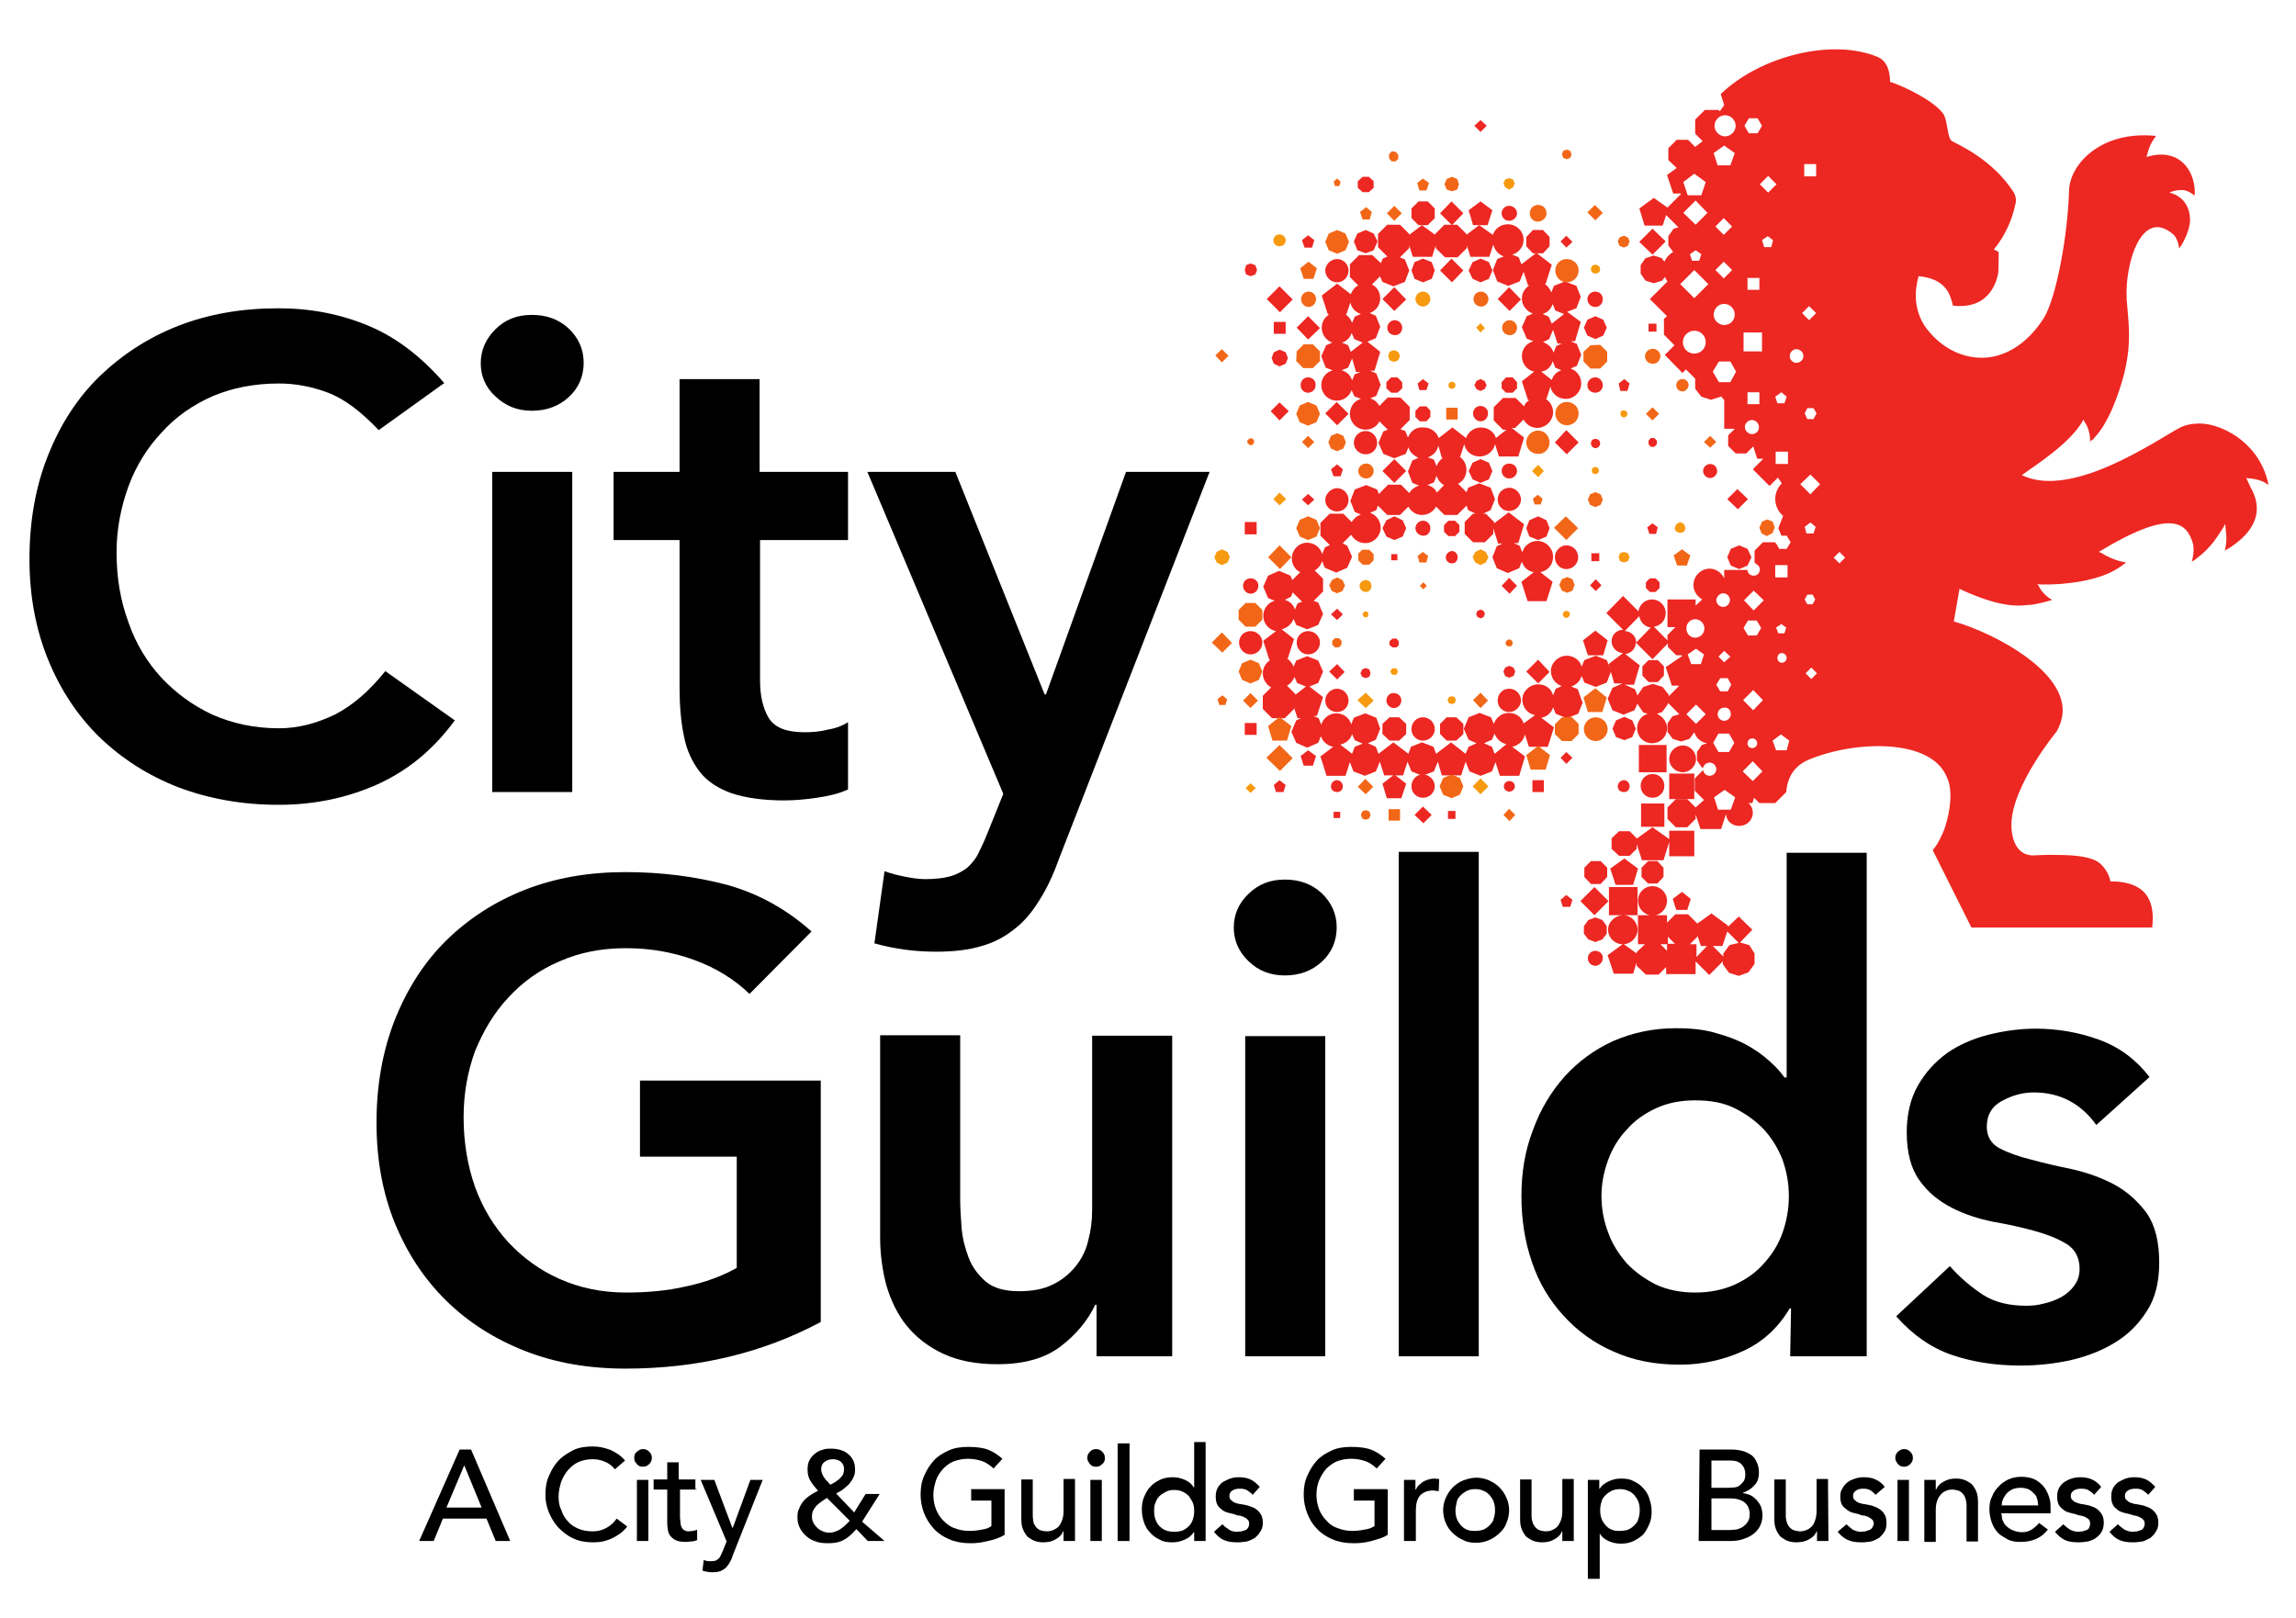
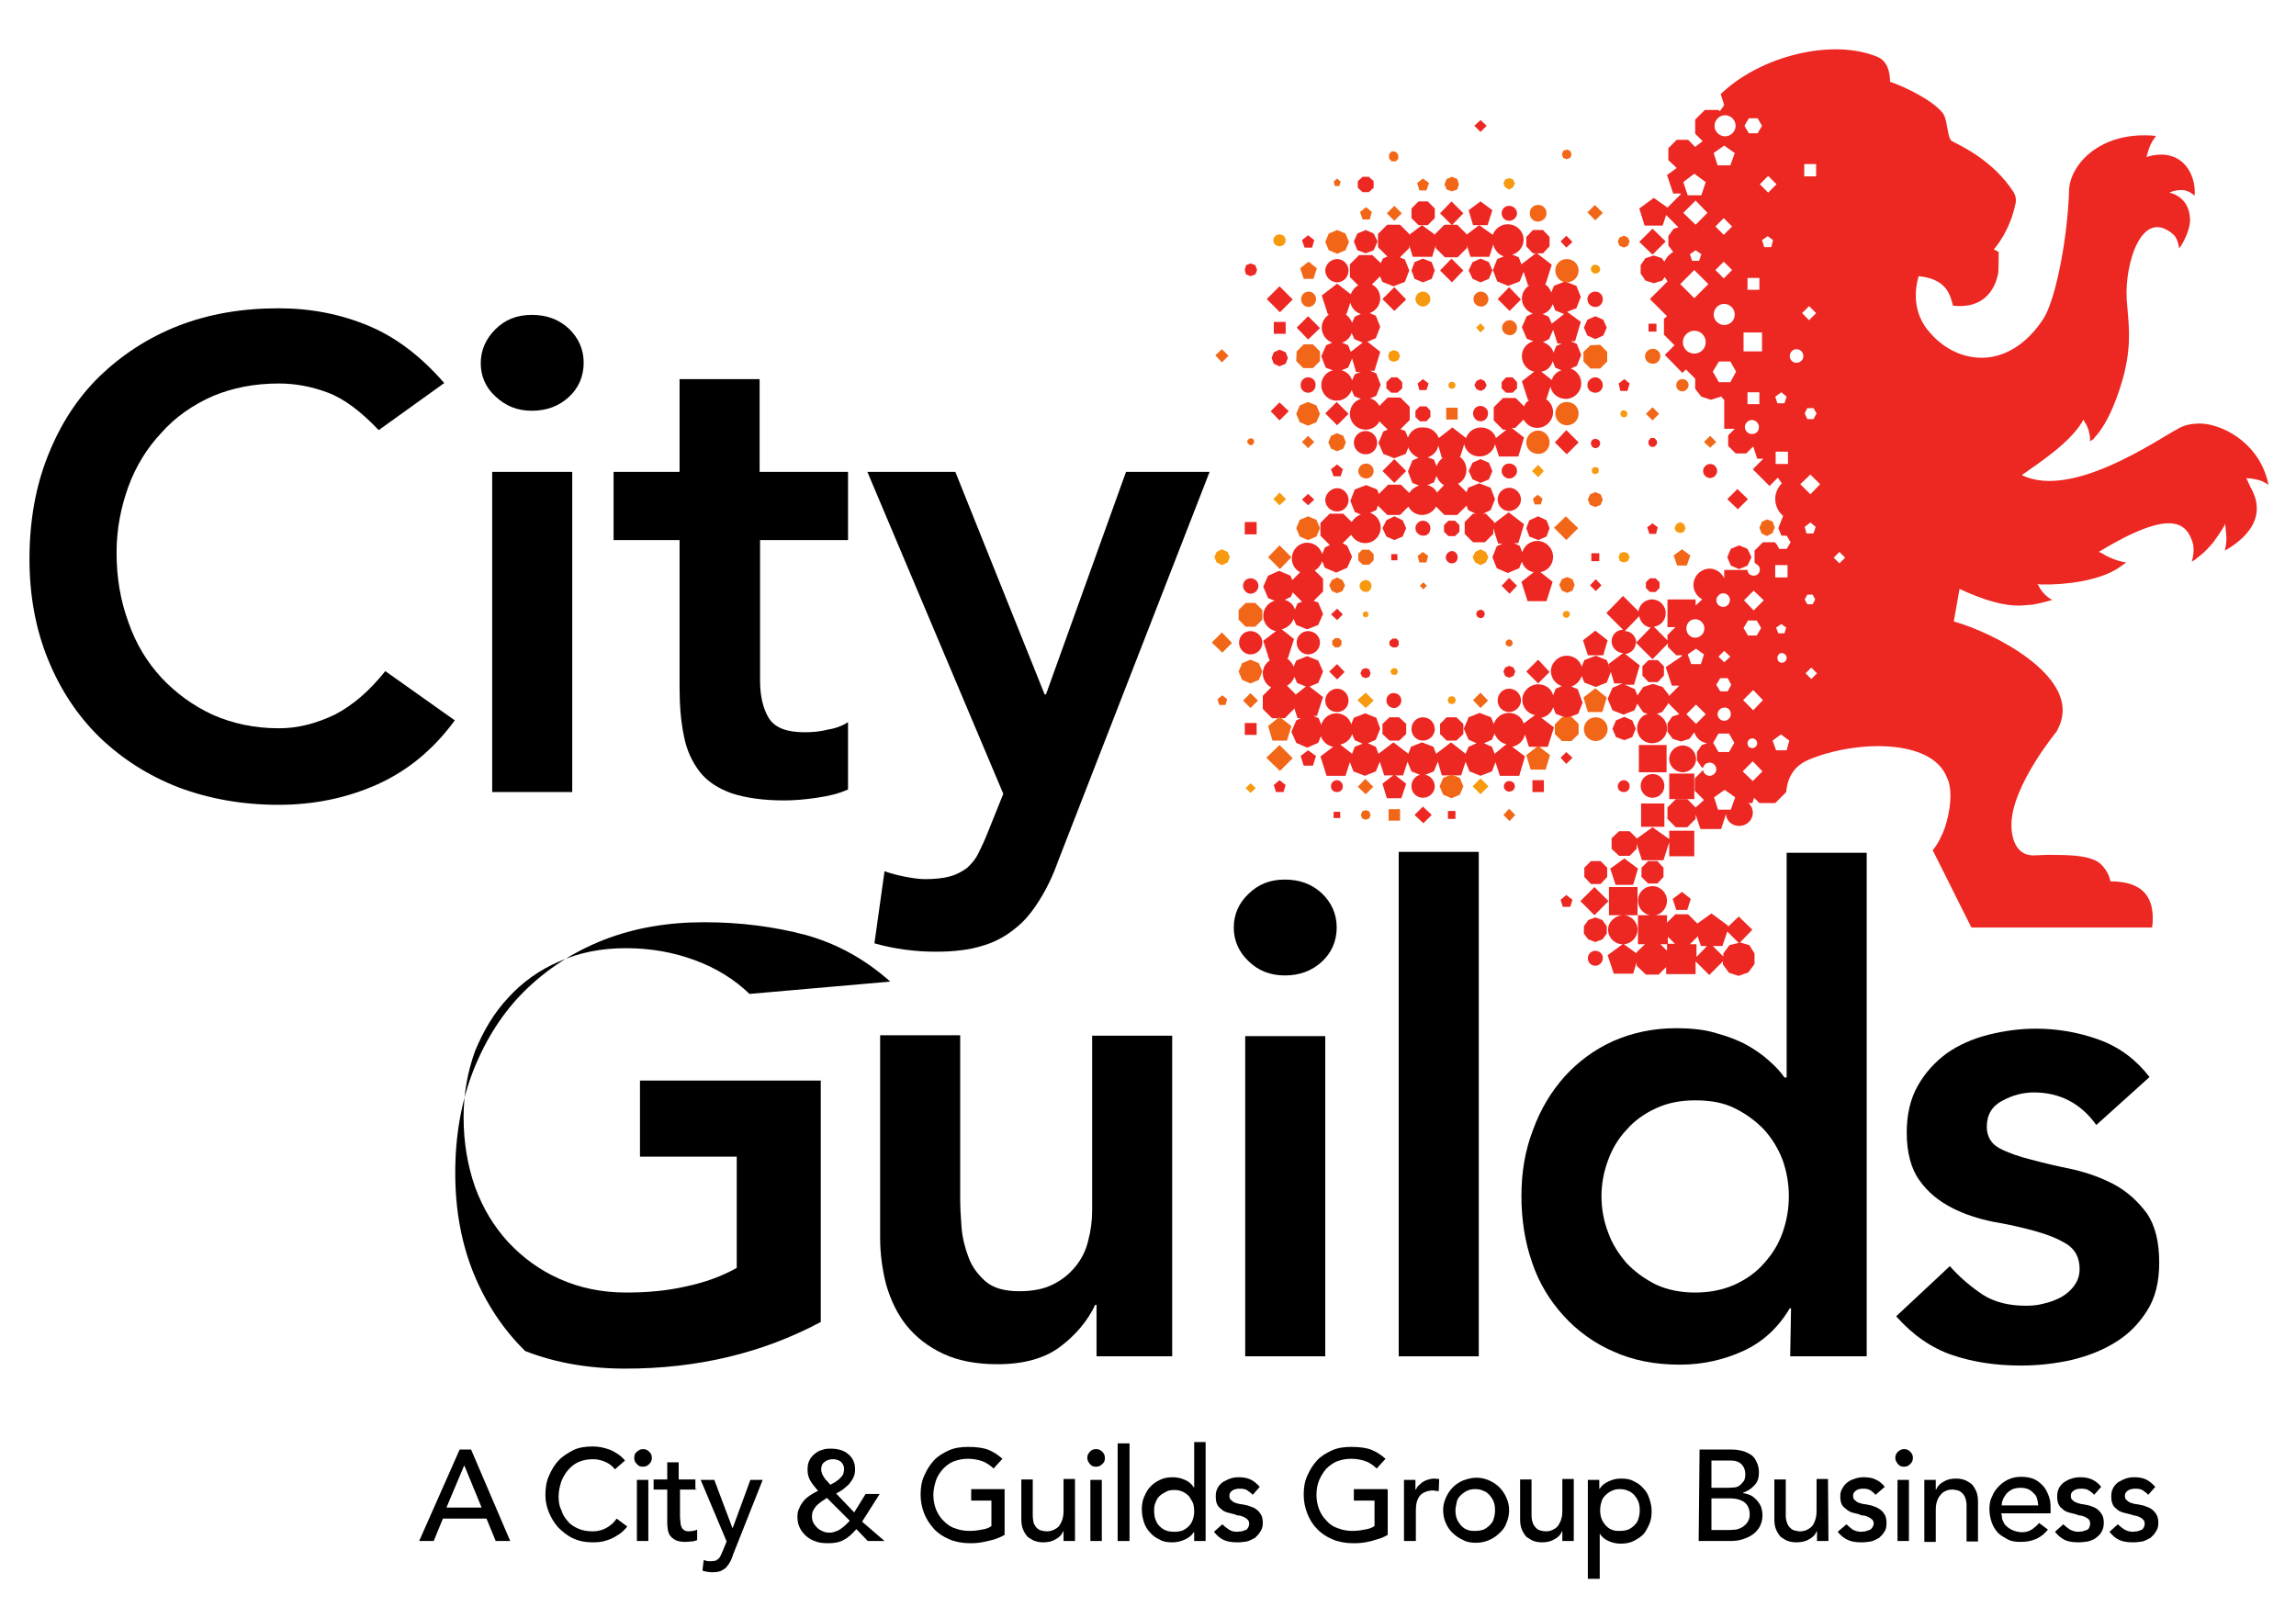
<svg xmlns="http://www.w3.org/2000/svg" version="1.1" id="layer" x="0px" y="0px" viewBox="0 0 522 368" style="enable-background:new 0 0 522 368;" xml:space="preserve">
  <style type="text/css">
	.st0{fill:#ED2722;}
	.st1{fill:#F79A0F;}
	.st2{fill:#F26717;}
</style>
  <g>
    <g>
      <g>
        <path d="M86.1,97.8L86.1,97.8c-4-4.2-7.8-7.1-11.5-8.5c-3.7-1.4-7.4-2.1-11.2-2.1c-5.6,0-10.6,1-15.1,2.9     c-4.5,2-8.4,4.7-11.6,8.3c-3.3,3.5-5.8,7.6-7.5,12.2c-1.7,4.7-2.7,9.7-2.7,15c0,5.8,0.9,11,2.7,15.9c1.7,4.9,4.2,9,7.5,12.6     c3.3,3.5,7.1,6.3,11.6,8.4c4.5,2,9.6,3.1,15.1,3.1c4.4,0,8.5-1.1,12.7-3.1c4.1-2.1,7.9-5.4,11.5-9.9l15.8,11.2     c-4.9,6.7-10.8,11.5-17.7,14.6c-7,3.1-14.4,4.6-22.4,4.6c-8.3,0-15.9-1.4-22.8-4c-6.9-2.7-12.8-6.5-17.9-11.4     c-5-4.9-8.9-10.8-11.7-17.7c-2.8-6.9-4.2-14.5-4.2-22.8c0-8.6,1.4-16.5,4.2-23.5c2.8-7.1,6.7-13.1,11.7-18     c5.1-4.9,11-8.8,17.9-11.5c6.9-2.7,14.5-4,22.8-4c7.3,0,14,1.3,20.3,3.9c6.3,2.6,12,6.9,17.4,13.1L86.1,97.8z" />
      </g>
      <g>
        <path d="M109.3,82.6L109.3,82.6c0-2.9,1.1-5.5,3.3-7.7c2.2-2.2,4.9-3.3,8.3-3.3s6.1,1,8.4,3.1c2.2,2.1,3.4,4.7,3.4,7.8     s-1.2,5.8-3.4,7.8c-2.3,2.1-5.1,3.1-8.4,3.1s-6-1.1-8.3-3.3C110.4,88.1,109.3,85.5,109.3,82.6z M111.9,107.3L111.9,107.3h18.2     v72.8h-18.2V107.3z" />
      </g>
      <g>
        <path d="M139.5,122.8L139.5,122.8v-15.5h15V86.2h18.2v21.1h20.1v15.5h-20v31.9c0,3.6,0.7,6.5,2,8.6c1.4,2.2,4.1,3.2,8.1,3.2     c1.6,0,3.4-0.1,5.3-0.6c1.9-0.3,3.4-0.9,4.6-1.7v15.3c-1.9,0.9-4.3,1.5-7.1,1.9c-2.7,0.4-5.2,0.6-7.4,0.6     c-4.9,0-8.8-0.6-11.9-1.6c-3.1-1.1-5.6-2.7-7.3-4.9c-1.7-2.2-3-4.9-3.6-8.1c-0.7-3.3-1-7-1-11.2v-33.4L139.5,122.8L139.5,122.8z" />
      </g>
      <g>
        <path d="M197.2,107.3L197.2,107.3h20l20.3,50.6h0.3l18.2-50.6h19l-34.4,88.4c-1.2,3.4-2.7,6.5-4.3,9c-1.6,2.6-3.4,4.8-5.6,6.5     c-2.1,1.7-4.6,3.1-7.5,3.9c-2.9,0.9-6.4,1.3-10.4,1.3c-4.7,0-9.4-0.6-14-1.9l2.3-16.4c1.4,0.5,2.9,0.9,4.4,1.2     c1.6,0.3,3.2,0.6,4.8,0.6c2.2,0,4.1-0.2,5.6-0.6c1.5-0.4,2.8-1.1,3.9-1.9c1-0.9,1.9-1.9,2.6-3.3c0.7-1.4,1.5-3.1,2.2-4.9l3.5-8.7     L197.2,107.3z" />
      </g>
      <g>
-         <path d="M186.6,300.6L186.6,300.6c-13.3,7.1-28.1,10.6-44.4,10.6c-8.3,0-15.9-1.3-22.8-4c-6.9-2.7-12.9-6.5-17.9-11.4     c-5-4.9-8.9-10.8-11.7-17.6c-2.8-6.9-4.2-14.5-4.2-22.9c0-8.6,1.4-16.4,4.2-23.5c2.8-7,6.7-13.1,11.7-18c5-4.9,11-8.8,17.9-11.5     c6.9-2.7,14.5-4,22.8-4c8.2,0,15.9,1,23.1,2.9c7.2,2,13.6,5.6,19.2,10.6L170.4,226c-3.4-3.3-7.6-5.9-12.5-7.7s-10.1-2.7-15.6-2.7     c-5.6,0-10.6,1-15.1,3c-4.5,1.9-8.4,4.7-11.6,8.2c-3.3,3.5-5.7,7.6-7.6,12.2c-1.7,4.7-2.6,9.7-2.6,15c0,5.8,0.9,11,2.6,15.9     c1.8,4.9,4.3,9,7.6,12.6c3.3,3.5,7.1,6.3,11.6,8.3c4.5,2,9.5,3.1,15.1,3.1c4.9,0,9.4-0.4,13.7-1.4c4.3-0.9,8.1-2.3,11.5-4.2V263     h-22v-17.3h41.1L186.6,300.6L186.6,300.6z" />
+         <path d="M186.6,300.6L186.6,300.6c-13.3,7.1-28.1,10.6-44.4,10.6c-8.3,0-15.9-1.3-22.8-4c-5-4.9-8.9-10.8-11.7-17.6c-2.8-6.9-4.2-14.5-4.2-22.9c0-8.6,1.4-16.4,4.2-23.5c2.8-7,6.7-13.1,11.7-18c5-4.9,11-8.8,17.9-11.5     c6.9-2.7,14.5-4,22.8-4c8.2,0,15.9,1,23.1,2.9c7.2,2,13.6,5.6,19.2,10.6L170.4,226c-3.4-3.3-7.6-5.9-12.5-7.7s-10.1-2.7-15.6-2.7     c-5.6,0-10.6,1-15.1,3c-4.5,1.9-8.4,4.7-11.6,8.2c-3.3,3.5-5.7,7.6-7.6,12.2c-1.7,4.7-2.6,9.7-2.6,15c0,5.8,0.9,11,2.6,15.9     c1.8,4.9,4.3,9,7.6,12.6c3.3,3.5,7.1,6.3,11.6,8.3c4.5,2,9.5,3.1,15.1,3.1c4.9,0,9.4-0.4,13.7-1.4c4.3-0.9,8.1-2.3,11.5-4.2V263     h-22v-17.3h41.1L186.6,300.6L186.6,300.6z" />
      </g>
      <g>
        <path d="M266.6,308.4L266.6,308.4h-17.3v-11.7H249c-1.7,3.6-4.4,6.8-7.8,9.4c-3.5,2.7-8.3,4.1-14.4,4.1c-4.9,0-9-0.8-12.4-2.4     c-3.4-1.6-6.1-3.7-8.3-6.4c-2.1-2.6-3.6-5.8-4.6-9.2c-0.9-3.4-1.4-7.1-1.4-10.8v-46h18.2v36.9c0,2,0.1,4.2,0.3,6.7     c0.2,2.5,0.8,4.8,1.6,6.9c0.8,2.2,2.2,4,3.9,5.5c1.8,1.5,4.3,2.2,7.6,2.2c3.1,0,5.6-0.5,7.6-1.5c2.1-1,3.8-2.4,5.2-4.1     c1.4-1.7,2.4-3.7,2.9-5.9c0.6-2.2,0.9-4.5,0.9-6.9v-39.7h18.2V308.4z" />
      </g>
      <g>
        <path d="M280.5,210.9L280.5,210.9c0-2.9,1.1-5.5,3.3-7.6c2.2-2.2,4.9-3.3,8.3-3.3s6.1,1,8.4,3.1c2.2,2.1,3.4,4.7,3.4,7.8     s-1.2,5.8-3.4,7.8c-2.3,2.1-5.1,3.1-8.4,3.1c-3.3,0-6.1-1.1-8.3-3.3C281.6,216.4,280.5,213.8,280.5,210.9z M283.1,235.6     L283.1,235.6h18.2v72.8h-18.2V235.6z" />
      </g>
      <g>
        <polygon points="318,193.7 318,193.7 336.2,193.7 336.2,308.4 318,308.4    " />
      </g>
      <g>
        <path d="M364.1,272L364.1,272c0,2.8,0.5,5.6,1.5,8.2c0.9,2.6,2.4,4.9,4.2,7c1.9,2,4.1,3.6,6.7,4.9c2.6,1.2,5.6,1.8,8.9,1.8     s6.3-0.6,9-1.8c2.6-1.2,4.9-2.8,6.7-4.9c1.9-2.1,3.3-4.4,4.2-7c0.9-2.6,1.4-5.3,1.4-8.2s-0.5-5.6-1.4-8.2c-1-2.6-2.4-4.9-4.2-6.9     c-1.9-2-4.1-3.6-6.7-4.9s-5.6-1.8-9-1.8s-6.3,0.6-8.9,1.8c-2.6,1.2-4.9,2.8-6.7,4.9c-1.9,2-3.3,4.4-4.2,6.9     C364.6,266.5,364.1,269.2,364.1,272z M407.2,297.5L407.2,297.5h-0.3c-2.6,4.4-6.2,7.7-10.6,9.7c-4.4,2-9.2,3.1-14.4,3.1     c-5.7,0-10.7-1-15.1-3c-4.4-1.9-8.2-4.7-11.3-8.1c-3.1-3.4-5.6-7.4-7.2-12.2c-1.6-4.6-2.4-9.7-2.4-15c0-5.4,0.8-10.3,2.6-15     c1.7-4.7,4.1-8.7,7.2-12.2c3.1-3.4,6.7-6.1,11.1-8.1c4.4-1.9,9.1-2.9,14.2-2.9c3.5,0,6.5,0.3,9.1,1.1c2.6,0.7,5,1.6,7,2.7     c2,1.1,3.8,2.4,5.1,3.6c1.4,1.2,2.6,2.5,3.5,3.8h0.5v-51.1h18.2v114.5h-17.4L407.2,297.5L407.2,297.5z" />
      </g>
      <g>
        <path d="M476.6,255.8L476.6,255.8c-3.5-4.9-8.3-7.4-14.2-7.4c-2.4,0-4.8,0.6-7.2,1.9c-2.3,1.2-3.5,3.2-3.5,5.9     c0,2.2,1,3.9,2.9,4.9c1.9,1,4.4,1.9,7.3,2.6c2.9,0.8,6,1.5,9.4,2.2c3.4,0.8,6.5,1.9,9.5,3.5c2.9,1.6,5.3,3.8,7.3,6.5     c1.9,2.8,2.8,6.5,2.8,11.2c0,4.4-0.9,8.1-2.8,11c-1.9,3-4.3,5.4-7.3,7.2c-2.9,1.8-6.3,3.1-10.1,4c-3.8,0.8-7.4,1.2-11.3,1.2     c-5.7,0-10.9-0.8-15.6-2.4s-9-4.6-12.7-8.8l12.2-11.4c2.3,2.6,4.8,4.7,7.5,6.5c2.7,1.7,5.9,2.5,9.8,2.5c1.3,0,2.7-0.1,4.1-0.5     c1.4-0.3,2.7-0.8,4-1.5c1.2-0.7,2.2-1.6,2.9-2.6c0.8-1.1,1.2-2.3,1.2-3.8c0-2.5-1-4.4-2.9-5.6c-1.9-1.2-4.4-2.2-7.3-3     c-2.9-0.8-6-1.5-9.5-2.1c-3.4-0.7-6.5-1.7-9.4-3.2c-2.9-1.5-5.4-3.5-7.3-6.2c-1.9-2.6-2.9-6.3-2.9-10.9c0-4,0.8-7.6,2.5-10.6     c1.7-3,3.9-5.4,6.6-7.4c2.7-1.9,5.9-3.3,9.4-4.2c3.6-0.9,7.2-1.4,10.8-1.4c4.9,0,9.7,0.8,14.4,2.5c4.7,1.7,8.5,4.6,11.5,8.5     L476.6,255.8z" />
      </g>
      <g>
        <path d="M104.5,329.6L104.5,329.6h2.6l8.9,20.8h-3.3l-2.1-5.1h-9.9l-2.1,5.1h-3.3L104.5,329.6z M109.5,342.8L109.5,342.8     l-3.9-9.5h-0.1l-4,9.5H109.5z" />
      </g>
      <g>
        <path d="M139.8,334.1L139.8,334.1c-0.6-0.8-1.3-1.3-2.2-1.7c-0.9-0.4-1.8-0.6-2.8-0.6c-1.2,0-2.2,0.2-3.2,0.6     c-0.9,0.4-1.7,1-2.4,1.8s-1.2,1.7-1.6,2.7c-0.3,1-0.6,2.1-0.6,3.3c0,1.1,0.1,2.2,0.6,3.1c0.3,1,0.8,1.9,1.5,2.6     c0.6,0.8,1.5,1.3,2.4,1.7c0.9,0.4,2,0.6,3.3,0.6c1.2,0,2.2-0.3,3.1-0.8c0.9-0.5,1.7-1.2,2.3-2.1l2.4,1.8     c-0.1,0.2-0.4,0.5-0.8,0.9c-0.4,0.4-0.9,0.8-1.6,1.2c-0.6,0.4-1.4,0.8-2.4,1.1c-0.9,0.3-1.9,0.4-3.1,0.4c-1.7,0-3.1-0.3-4.4-0.9     c-1.3-0.6-2.4-1.5-3.4-2.5c-0.9-1-1.6-2.2-2.1-3.4c-0.5-1.2-0.8-2.6-0.8-3.9c0-1.6,0.2-3.1,0.8-4.4c0.6-1.4,1.3-2.6,2.2-3.5     c0.9-1,2.1-1.7,3.4-2.4c1.3-0.6,2.8-0.8,4.4-0.8c1.4,0,2.7,0.3,4,0.8c1.3,0.6,2.4,1.3,3.3,2.4L139.8,334.1z" />
      </g>
      <g>
        <path d="M144.2,331.5L144.2,331.5c0-0.6,0.1-1,0.6-1.4s0.8-0.6,1.4-0.6c0.6,0,1,0.2,1.4,0.6c0.4,0.4,0.6,0.8,0.6,1.4     c0,0.6-0.2,1-0.6,1.4c-0.4,0.4-0.8,0.6-1.4,0.6c-0.6,0-1-0.1-1.4-0.6C144.3,332.4,144.2,332,144.2,331.5z M144.8,336.5     L144.8,336.5h2.6v13.9h-2.6V336.5z" />
      </g>
      <g>
        <path d="M158.4,338.7L158.4,338.7h-3.8v6.3c0,0.4,0.1,0.8,0.1,1.1c0,0.4,0.1,0.8,0.2,1c0.1,0.3,0.3,0.6,0.6,0.8     c0.3,0.2,0.6,0.3,1.1,0.3c0.3,0,0.6-0.1,1-0.1c0.3-0.1,0.6-0.1,0.9-0.3v2.4c-0.3,0.1-0.8,0.3-1.3,0.3s-0.9,0.1-1.2,0.1     c-1,0-1.8-0.1-2.4-0.4c-0.6-0.3-1-0.7-1.3-1.1c-0.3-0.4-0.4-0.9-0.5-1.5c-0.1-0.6-0.1-1.1-0.1-1.7v-7.2h-3.1v-2.3h3.1v-3.9h2.6     v3.9h3.8v2.2H158.4z" />
      </g>
      <g>
        <path d="M159.3,336.5L159.3,336.5h3.1l4.1,10.9h0.1l4-10.9h2.8l-6.7,16.9c-0.2,0.6-0.4,1.2-0.7,1.7c-0.3,0.6-0.6,0.9-0.9,1.3     c-0.3,0.3-0.8,0.6-1.2,0.8c-0.5,0.2-1.1,0.3-1.8,0.3c-0.4,0-0.8,0-1.3-0.1c-0.4-0.1-0.8-0.1-1.1-0.3l0.3-2.4     c0.6,0.3,1.1,0.3,1.6,0.3c0.4,0,0.8-0.1,1-0.1c0.3-0.1,0.5-0.3,0.8-0.5c0.2-0.2,0.3-0.4,0.5-0.8c0.1-0.3,0.3-0.6,0.4-0.9l0.9-2.2     L159.3,336.5z" />
      </g>
      <g>
        <path d="M201.1,350.4L201.1,350.4h-3.8l-2.6-2.7c-0.9,1-1.8,1.9-2.8,2.4c-1,0.6-2.2,0.8-3.6,0.8c-1.2,0-2.2-0.1-3.1-0.5     c-0.9-0.3-1.6-0.8-2.2-1.4s-1-1.2-1.3-1.9c-0.3-0.7-0.4-1.4-0.4-2.2c0-0.8,0.1-1.4,0.4-1.9c0.2-0.6,0.6-1.2,1-1.7     c0.4-0.5,0.9-0.9,1.5-1.3c0.6-0.4,1.3-0.8,1.8-1c-0.6-0.7-1.2-1.4-1.7-2.2s-0.7-1.6-0.7-2.6c0-0.8,0.1-1.5,0.4-2.1     c0.3-0.6,0.7-1.1,1.2-1.5c0.5-0.4,1.1-0.8,1.7-0.9c0.6-0.3,1.4-0.3,2.1-0.3c0.8,0,1.4,0.1,2.1,0.3c0.7,0.2,1.2,0.5,1.7,0.9     s0.9,0.9,1.2,1.5c0.3,0.6,0.4,1.2,0.4,2.1c0,0.6-0.1,1.2-0.4,1.8c-0.3,0.6-0.6,1-1,1.5c-0.4,0.4-0.9,0.8-1.4,1.2s-1,0.6-1.5,0.9     l4.1,4.3l2.6-4.2h3.2l-4,6.3L201.1,350.4z M188,340.6L188,340.6c-0.4,0.3-0.8,0.5-1.2,0.8c-0.4,0.3-0.8,0.6-1.1,0.9     c-0.3,0.3-0.6,0.8-0.8,1.1c-0.2,0.4-0.3,0.9-0.3,1.4c0,0.6,0.1,1,0.3,1.4c0.2,0.4,0.5,0.8,0.9,1.2c0.3,0.3,0.8,0.6,1.3,0.8     c0.4,0.2,0.9,0.3,1.5,0.3c0.5,0,1-0.1,1.4-0.3c0.4-0.1,0.8-0.3,1.2-0.6c0.4-0.3,0.8-0.6,1.1-0.9c0.3-0.3,0.6-0.6,0.9-0.9     L188,340.6z M191.9,334L191.9,334c0-0.7-0.3-1.2-0.7-1.6c-0.5-0.4-1.1-0.6-1.8-0.6c-0.8,0-1.4,0.2-1.9,0.6     c-0.6,0.4-0.8,1-0.8,1.7c0,0.4,0.1,0.7,0.2,1c0.1,0.3,0.3,0.6,0.5,0.9c0.2,0.3,0.4,0.6,0.7,0.8c0.2,0.3,0.4,0.5,0.7,0.8     c0.3-0.2,0.8-0.4,1.1-0.6c0.3-0.3,0.8-0.5,1-0.8c0.3-0.3,0.6-0.6,0.8-1C191.8,334.8,191.9,334.4,191.9,334z" />
      </g>
      <g>
        <path d="M228.4,338.7L228.4,338.7V349c-0.5,0.3-1.1,0.6-1.7,0.8c-0.7,0.3-1.3,0.4-2.1,0.6c-0.7,0.2-1.4,0.3-2.1,0.4     c-0.7,0.1-1.4,0.1-2,0.1c-1.7,0-3.3-0.3-4.7-0.9c-1.4-0.6-2.6-1.4-3.5-2.4c-0.9-1-1.7-2.2-2.2-3.5c-0.5-1.3-0.8-2.7-0.8-4.2     c0-1.6,0.2-3,0.8-4.3c0.6-1.4,1.3-2.5,2.2-3.5c0.9-1,2.1-1.7,3.4-2.3c1.3-0.6,2.8-0.8,4.4-0.8c1.9,0,3.5,0.2,4.7,0.7     s2.2,1.2,3.1,2l-2,2.2c-0.9-0.8-1.8-1.4-2.7-1.7c-1-0.3-1.9-0.5-3.1-0.5c-1.2,0-2.2,0.2-3.3,0.6c-1,0.4-1.7,1-2.4,1.7     c-0.7,0.8-1.3,1.7-1.6,2.6c-0.3,1-0.6,2.1-0.6,3.3s0.2,2.2,0.6,3.3c0.4,1,1,1.9,1.7,2.6c0.8,0.8,1.6,1.4,2.6,1.7     c1,0.4,2.1,0.6,3.3,0.6c1,0,1.9-0.1,2.8-0.3c0.9-0.1,1.7-0.4,2.2-0.8v-5.8h-4.6v-2.6h7.6V338.7z" />
      </g>
      <g>
        <path d="M244.4,350.4L244.4,350.4h-2.6v-2.2h-0.1c-0.3,0.8-0.9,1.4-1.7,1.8c-0.8,0.5-1.7,0.7-2.8,0.7c-0.7,0-1.3-0.1-1.9-0.3     c-0.6-0.2-1.1-0.6-1.6-0.9c-0.4-0.4-0.8-1-1.1-1.7c-0.3-0.7-0.4-1.5-0.4-2.4v-9h2.6v8.2c0,0.6,0.1,1.2,0.2,1.7     c0.2,0.4,0.4,0.8,0.7,1.1c0.3,0.3,0.6,0.5,1,0.6c0.4,0.1,0.8,0.2,1.2,0.2c0.6,0,1.1-0.1,1.6-0.3c0.4-0.2,0.9-0.5,1.2-0.8     c0.3-0.4,0.6-0.9,0.8-1.5c0.2-0.6,0.3-1.2,0.3-2.1v-7.2h2.6L244.4,350.4L244.4,350.4z" />
      </g>
      <g>
        <path d="M247.2,331.5L247.2,331.5c0-0.6,0.2-1,0.6-1.4c0.3-0.4,0.8-0.6,1.4-0.6c0.6,0,1,0.2,1.4,0.6c0.4,0.4,0.6,0.8,0.6,1.4     c0,0.6-0.1,1-0.6,1.4c-0.4,0.4-0.8,0.6-1.4,0.6c-0.6,0-1-0.1-1.4-0.6S247.2,332,247.2,331.5z M247.9,336.5L247.9,336.5h2.6v13.9     h-2.6V336.5z" />
      </g>
      <g>
        <polygon points="254.1,328.2 254.1,328.2 256.8,328.2 256.8,350.4 254.1,350.4    " />
      </g>
      <g>
        <path d="M274.1,350.4L274.1,350.4h-2.6v-2h-0.1c-0.5,0.8-1.2,1.3-2.1,1.7c-0.9,0.4-1.8,0.6-2.7,0.6c-1.1,0-2.1-0.1-2.9-0.6     c-0.9-0.4-1.6-0.9-2.2-1.6c-0.6-0.6-1.1-1.4-1.4-2.3c-0.3-0.9-0.5-1.9-0.5-2.9c0-1,0.1-2,0.5-2.9s0.8-1.7,1.4-2.3     c0.6-0.7,1.4-1.2,2.2-1.6c0.8-0.4,1.8-0.6,2.9-0.6c1,0,1.9,0.2,2.8,0.6c0.9,0.4,1.6,1,2,1.7h0.1v-10.3h2.6L274.1,350.4     L274.1,350.4z M267,348.3L267,348.3c0.7,0,1.3-0.1,1.9-0.3c0.6-0.3,1-0.6,1.4-1c0.4-0.4,0.7-0.9,0.9-1.5c0.2-0.6,0.3-1.2,0.3-1.9     c0-0.7-0.1-1.4-0.3-1.9c-0.3-0.6-0.6-1.1-0.9-1.5c-0.4-0.4-0.9-0.8-1.4-1c-0.6-0.3-1.2-0.4-1.9-0.4c-0.8,0-1.4,0.1-1.9,0.4     c-0.6,0.3-1.1,0.6-1.5,1c-0.4,0.4-0.7,0.9-0.9,1.5c-0.3,0.6-0.3,1.2-0.3,1.9c0,0.7,0.1,1.4,0.3,1.9c0.2,0.6,0.5,1.1,0.9,1.5     c0.4,0.4,0.9,0.8,1.5,1C265.6,348.2,266.2,348.3,267,348.3z" />
      </g>
      <g>
        <path d="M284.8,339.9L284.8,339.9c-0.3-0.4-0.8-0.7-1.2-1c-0.4-0.3-1-0.4-1.7-0.4s-1.2,0.1-1.7,0.4c-0.4,0.3-0.7,0.6-0.7,1.2     c0,0.4,0.1,0.8,0.4,1c0.3,0.3,0.6,0.5,0.9,0.6c0.4,0.1,0.8,0.3,1.2,0.3c0.4,0.1,0.8,0.1,1.1,0.2c0.6,0.1,1.1,0.3,1.6,0.5     c0.6,0.2,0.9,0.5,1.3,0.8c0.3,0.3,0.6,0.7,0.8,1.1c0.2,0.5,0.3,1,0.3,1.7c0,0.8-0.2,1.5-0.6,2c-0.3,0.6-0.8,1-1.2,1.4     c-0.6,0.3-1.1,0.6-1.8,0.8c-0.7,0.1-1.4,0.2-2.1,0.2c-1.1,0-2.2-0.1-3.1-0.5c-0.9-0.4-1.6-1-2.3-1.9l1.9-1.7     c0.4,0.4,0.9,0.8,1.5,1.2s1.2,0.5,1.9,0.5c0.3,0,0.7-0.1,1-0.1c0.3-0.1,0.6-0.2,0.9-0.3c0.3-0.1,0.4-0.3,0.6-0.6     c0.1-0.3,0.2-0.5,0.2-0.8c0-0.4-0.1-0.8-0.4-1c-0.2-0.3-0.6-0.4-0.9-0.6c-0.3-0.1-0.7-0.3-1.1-0.3s-0.7-0.2-1-0.3     c-0.6-0.1-1.1-0.3-1.6-0.4c-0.6-0.2-1-0.4-1.4-0.8c-0.4-0.3-0.7-0.6-0.9-1.1c-0.2-0.4-0.3-1-0.3-1.7c0-0.8,0.1-1.3,0.4-1.9     s0.7-1,1.2-1.4c0.6-0.3,1.1-0.6,1.7-0.8s1.2-0.3,1.9-0.3c0.9,0,1.8,0.1,2.7,0.5c0.8,0.4,1.5,1,2.1,1.7L284.8,339.9z" />
      </g>
      <g>
        <path d="M315.5,338.7L315.5,338.7V349c-0.5,0.3-1.1,0.6-1.7,0.8s-1.3,0.4-2,0.6c-0.7,0.2-1.4,0.3-2.1,0.4     c-0.8,0.1-1.4,0.1-2.1,0.1c-1.7,0-3.3-0.3-4.7-0.9c-1.4-0.6-2.6-1.4-3.5-2.4c-1-1-1.7-2.2-2.2-3.5c-0.5-1.3-0.8-2.7-0.8-4.2     c0-1.6,0.2-3,0.8-4.3c0.6-1.4,1.3-2.5,2.2-3.5c0.9-1,2.1-1.7,3.4-2.3c1.3-0.6,2.8-0.8,4.4-0.8c1.9,0,3.5,0.2,4.7,0.7     c1.2,0.5,2.2,1.2,3.1,2l-2,2.2c-0.9-0.8-1.7-1.4-2.7-1.7c-0.9-0.3-1.9-0.5-3.1-0.5c-1.2,0-2.2,0.2-3.3,0.6     c-0.9,0.4-1.7,1-2.4,1.7c-0.7,0.8-1.2,1.7-1.6,2.6c-0.4,1-0.6,2.1-0.6,3.3s0.2,2.2,0.6,3.3c0.4,1,1,1.9,1.7,2.6     c0.7,0.8,1.6,1.4,2.6,1.7c1,0.4,2.1,0.6,3.2,0.6c1,0,1.9-0.1,2.8-0.3c0.9-0.1,1.7-0.4,2.3-0.8v-5.8h-4.7v-2.6h7.6V338.7z" />
      </g>
      <g>
        <path d="M319.2,336.5L319.2,336.5h2.6v2.2h0.1c0.2-0.4,0.4-0.8,0.7-1s0.6-0.6,1-0.8c0.3-0.2,0.8-0.4,1.2-0.5     c0.4-0.1,0.8-0.2,1.2-0.2s0.8,0.1,1.2,0.1l-0.1,2.8c-0.2-0.1-0.4-0.1-0.6-0.1c-0.3,0-0.4-0.1-0.6-0.1c-1.3,0-2.3,0.4-3,1.1     c-0.7,0.8-1,1.9-1,3.4v7h-2.7V336.5z" />
      </g>
      <g>
        <path d="M328.1,343.4L328.1,343.4c0-1,0.2-1.9,0.6-2.8c0.4-0.9,0.9-1.7,1.6-2.4c0.6-0.6,1.4-1.2,2.4-1.6c0.9-0.3,1.9-0.6,2.9-0.6     c1,0,2,0.2,2.9,0.6c0.9,0.4,1.7,0.9,2.4,1.6c0.7,0.7,1.2,1.5,1.6,2.4c0.4,0.9,0.6,1.8,0.6,2.8c0,1-0.2,1.9-0.6,2.9     c-0.3,0.9-0.9,1.7-1.6,2.3c-0.6,0.6-1.4,1.2-2.4,1.6c-0.9,0.4-1.9,0.6-2.9,0.6c-1,0-2-0.1-2.9-0.6c-0.9-0.4-1.7-0.9-2.4-1.6     c-0.7-0.6-1.2-1.4-1.6-2.3C328.3,345.4,328.1,344.4,328.1,343.4z M330.9,343.4L330.9,343.4c0,0.7,0.1,1.4,0.3,1.9     c0.2,0.6,0.6,1.1,0.9,1.5c0.4,0.4,0.8,0.8,1.4,1c0.6,0.3,1.2,0.3,1.9,0.3c0.7,0,1.3-0.1,1.9-0.3c0.6-0.3,1-0.6,1.4-1     c0.4-0.4,0.8-0.9,0.9-1.5c0.2-0.6,0.3-1.2,0.3-1.9c0-0.7-0.1-1.4-0.3-1.9c-0.2-0.6-0.6-1.1-0.9-1.5c-0.4-0.4-0.8-0.8-1.4-1     c-0.6-0.3-1.2-0.4-1.9-0.4c-0.7,0-1.3,0.1-1.9,0.4c-0.6,0.3-1,0.6-1.4,1c-0.4,0.4-0.8,0.9-0.9,1.5     C331.1,342.1,330.9,342.8,330.9,343.4z" />
      </g>
      <g>
        <path d="M357.8,350.4L357.8,350.4h-2.6v-2.2h-0.1c-0.3,0.8-0.9,1.4-1.7,1.8c-0.8,0.5-1.7,0.7-2.8,0.7c-0.7,0-1.4-0.1-1.9-0.3     c-0.6-0.2-1.1-0.6-1.6-0.9c-0.4-0.4-0.8-1-1.1-1.7s-0.4-1.5-0.4-2.4v-9h2.6v8.2c0,0.6,0.1,1.2,0.3,1.7c0.1,0.4,0.4,0.8,0.7,1.1     c0.3,0.3,0.6,0.5,1,0.6c0.4,0.1,0.8,0.2,1.2,0.2c0.6,0,1.1-0.1,1.5-0.3c0.5-0.2,0.9-0.5,1.2-0.8c0.3-0.4,0.6-0.9,0.8-1.5     s0.3-1.2,0.3-2.1v-7.2h2.6L357.8,350.4L357.8,350.4z" />
      </g>
      <g>
        <path d="M361,336.5L361,336.5h2.6v2h0.1c0.5-0.8,1.2-1.3,2.1-1.7c0.9-0.4,1.7-0.6,2.7-0.6c1.1,0,2.1,0.1,2.9,0.6     c0.9,0.4,1.6,0.9,2.2,1.6c0.6,0.6,1.1,1.4,1.4,2.4c0.3,0.9,0.5,1.8,0.5,2.8c0,1-0.1,2-0.5,2.9s-0.8,1.7-1.4,2.4     c-0.6,0.6-1.4,1.1-2.2,1.5c-0.8,0.4-1.8,0.6-2.9,0.6c-1,0-1.9-0.2-2.8-0.6c-0.9-0.4-1.6-1-2-1.7l0,0V359H361V336.5z M368.3,338.6     L368.3,338.6c-0.7,0-1.3,0.1-1.9,0.4c-0.6,0.3-1,0.6-1.4,1c-0.4,0.4-0.8,0.9-0.9,1.5c-0.2,0.6-0.3,1.2-0.3,1.9     c0,0.7,0.1,1.4,0.3,1.9c0.2,0.6,0.6,1.1,0.9,1.5c0.4,0.4,0.8,0.8,1.4,1c0.6,0.3,1.2,0.3,1.9,0.3c0.7,0,1.3-0.1,1.9-0.3     c0.6-0.3,1-0.6,1.4-1c0.4-0.4,0.8-0.9,0.9-1.5c0.2-0.6,0.3-1.2,0.3-1.9c0-0.7-0.1-1.4-0.3-1.9c-0.2-0.6-0.6-1.1-0.9-1.5     c-0.4-0.4-0.8-0.8-1.4-1C369.6,338.7,368.9,338.6,368.3,338.6z" />
      </g>
      <g>
        <path d="M386.4,329.6L386.4,329.6h7.2c0.9,0,1.7,0.1,2.5,0.3c0.8,0.2,1.5,0.6,2,0.9c0.6,0.4,1,1,1.3,1.7c0.3,0.6,0.5,1.4,0.5,2.3     c0,1.2-0.3,2.2-1,2.9c-0.7,0.8-1.5,1.3-2.6,1.7v0.1c0.6,0.1,1.2,0.3,1.7,0.5c0.6,0.3,1,0.7,1.4,1.1c0.4,0.5,0.8,1,1,1.6     c0.2,0.6,0.3,1.2,0.3,1.9c0,0.9-0.2,1.7-0.6,2.5c-0.4,0.7-0.9,1.3-1.6,1.8c-0.7,0.5-1.4,0.8-2.3,1.1c-0.9,0.3-1.9,0.4-2.9,0.4     h-7.1L386.4,329.6L386.4,329.6z M389.1,338.3L389.1,338.3h3.9c0.6,0,1-0.1,1.5-0.1c0.5-0.1,0.9-0.3,1.2-0.6     c0.3-0.3,0.6-0.6,0.8-0.9c0.2-0.4,0.3-0.9,0.3-1.5c0-0.8-0.2-1.5-0.8-2.2c-0.6-0.6-1.4-0.9-2.5-0.9h-4.4L389.1,338.3L389.1,338.3     z M389.1,347.9L389.1,347.9h4.2c0.4,0,0.9-0.1,1.4-0.1c0.5-0.1,1-0.3,1.5-0.6c0.4-0.3,0.8-0.6,1.1-1.1c0.3-0.4,0.5-1,0.5-1.7     c0-1.2-0.4-2.2-1.2-2.8c-0.8-0.6-1.9-0.9-3.3-0.9h-4.2L389.1,347.9L389.1,347.9z" />
      </g>
      <g>
        <path d="M415.7,350.4L415.7,350.4h-2.6v-2.2H413c-0.3,0.8-0.9,1.4-1.7,1.8c-0.8,0.5-1.8,0.7-2.9,0.7c-0.7,0-1.3-0.1-1.9-0.3     c-0.6-0.2-1.1-0.6-1.6-0.9c-0.4-0.4-0.8-1-1.1-1.7c-0.3-0.7-0.4-1.5-0.4-2.4v-9h2.6v8.2c0,0.6,0.1,1.2,0.3,1.7     c0.1,0.4,0.4,0.8,0.7,1.1c0.3,0.3,0.6,0.5,1,0.6c0.4,0.1,0.8,0.2,1.2,0.2c0.6,0,1.1-0.1,1.5-0.3c0.5-0.2,0.9-0.5,1.2-0.8     c0.4-0.4,0.6-0.9,0.8-1.5c0.2-0.6,0.3-1.2,0.3-2.1v-7.2h2.6L415.7,350.4L415.7,350.4z" />
      </g>
      <g>
        <path d="M426.4,339.9L426.4,339.9c-0.3-0.4-0.7-0.7-1.1-1c-0.5-0.3-1-0.4-1.7-0.4c-0.6,0-1.2,0.1-1.6,0.4s-0.7,0.6-0.7,1.2     c0,0.4,0.1,0.8,0.4,1c0.3,0.3,0.6,0.5,0.9,0.6c0.4,0.1,0.8,0.3,1.2,0.3c0.4,0.1,0.8,0.1,1.1,0.2c0.6,0.1,1.1,0.3,1.6,0.5     c0.5,0.2,0.9,0.5,1.3,0.8c0.3,0.3,0.6,0.7,0.8,1.1c0.2,0.5,0.3,1,0.3,1.7c0,0.8-0.1,1.5-0.5,2c-0.3,0.6-0.8,1-1.2,1.4     c-0.6,0.3-1.1,0.6-1.8,0.8c-0.7,0.1-1.4,0.2-2.1,0.2c-1.2,0-2.2-0.1-3.1-0.5c-0.9-0.4-1.7-1-2.4-1.9l2-1.7     c0.4,0.4,0.9,0.8,1.4,1.2c0.6,0.3,1.2,0.5,1.9,0.5c0.3,0,0.7-0.1,1-0.1c0.3-0.1,0.6-0.2,0.9-0.3c0.3-0.1,0.5-0.3,0.7-0.6     c0.1-0.3,0.3-0.5,0.3-0.8c0-0.4-0.1-0.8-0.4-1c-0.3-0.3-0.6-0.4-0.9-0.6c-0.3-0.1-0.7-0.3-1.1-0.3s-0.8-0.2-1-0.3     c-0.6-0.1-1.1-0.3-1.6-0.4c-0.5-0.2-0.9-0.4-1.3-0.8c-0.4-0.3-0.8-0.6-1-1.1c-0.2-0.4-0.3-1-0.3-1.7c0-0.8,0.1-1.3,0.5-1.9     c0.3-0.6,0.7-1,1.2-1.4s1.1-0.6,1.7-0.8c0.6-0.2,1.2-0.3,1.9-0.3c0.9,0,1.9,0.1,2.7,0.5c0.9,0.4,1.6,1,2.1,1.7L426.4,339.9z" />
      </g>
      <g>
        <path d="M430.9,331.5L430.9,331.5c0-0.6,0.2-1,0.6-1.4c0.4-0.4,0.9-0.6,1.4-0.6c0.6,0,1,0.2,1.4,0.6c0.4,0.4,0.6,0.8,0.6,1.4     c0,0.6-0.2,1-0.6,1.4c-0.4,0.4-0.8,0.6-1.4,0.6c-0.5,0-1-0.1-1.4-0.6C431.1,332.4,430.9,332,430.9,331.5z M431.4,336.5     L431.4,336.5h2.6v13.9h-2.6V336.5z" />
      </g>
      <g>
        <path d="M437.5,336.5L437.5,336.5h2.6v2.2h0.1c0.3-0.8,0.9-1.4,1.7-1.8c0.8-0.5,1.7-0.7,2.8-0.7c0.7,0,1.3,0.1,1.9,0.3     c0.6,0.2,1.1,0.6,1.6,0.9c0.4,0.4,0.8,1,1.1,1.7c0.3,0.7,0.4,1.5,0.4,2.4v9h-2.6v-8.2c0-0.6-0.1-1.2-0.3-1.7     c-0.1-0.4-0.4-0.8-0.7-1.1c-0.3-0.3-0.6-0.5-1-0.6c-0.4-0.1-0.8-0.2-1.2-0.2c-0.6,0-1.1,0.1-1.5,0.3c-0.5,0.2-0.9,0.5-1.2,0.9     c-0.3,0.3-0.6,0.8-0.8,1.4c-0.2,0.6-0.3,1.2-0.3,2.1v7.2h-2.6L437.5,336.5L437.5,336.5z" />
      </g>
      <g>
        <path d="M455.1,344.4L455.1,344.4c0,0.6,0.1,1.2,0.4,1.7c0.2,0.5,0.6,0.9,1,1.2c0.4,0.3,0.9,0.6,1.5,0.8c0.6,0.2,1.2,0.3,1.7,0.3     c0.8,0,1.6-0.2,2.2-0.6c0.6-0.4,1.2-0.9,1.7-1.5l2,1.5c-1.5,1.9-3.5,2.8-6.2,2.8c-1.1,0-2.1-0.1-3-0.6s-1.6-0.9-2.2-1.5     c-0.6-0.7-1.1-1.5-1.4-2.4c-0.3-0.9-0.5-1.9-0.5-2.9c0-1,0.1-2,0.6-2.9c0.3-0.9,0.9-1.7,1.5-2.3c0.6-0.7,1.4-1.2,2.2-1.6     c0.9-0.4,1.9-0.6,2.9-0.6c1.2,0,2.3,0.2,3.1,0.6c0.8,0.4,1.5,1,2.1,1.7c0.6,0.8,0.9,1.5,1.2,2.4c0.3,0.9,0.3,1.7,0.3,2.7v0.9     h-11.2V344.4z M463.4,342.3L463.4,342.3c-0.1-0.6-0.1-1.1-0.3-1.6c-0.1-0.5-0.4-0.9-0.8-1.2c-0.3-0.4-0.8-0.7-1.2-0.9     c-0.5-0.2-1.1-0.3-1.7-0.3c-0.7,0-1.2,0.1-1.8,0.3c-0.6,0.3-1,0.6-1.4,1c-0.3,0.4-0.6,0.8-0.8,1.3c-0.2,0.4-0.3,0.9-0.3,1.4     L463.4,342.3L463.4,342.3z" />
      </g>
      <g>
        <path d="M476.1,339.9L476.1,339.9c-0.3-0.4-0.7-0.7-1.2-1c-0.4-0.3-1-0.4-1.7-0.4s-1.2,0.1-1.7,0.4c-0.4,0.3-0.7,0.6-0.7,1.2     c0,0.4,0.1,0.8,0.4,1c0.3,0.3,0.6,0.5,1,0.6c0.3,0.1,0.8,0.3,1.1,0.3c0.4,0.1,0.8,0.1,1.1,0.2c0.6,0.1,1.1,0.3,1.6,0.5     c0.5,0.2,0.9,0.5,1.2,0.8c0.3,0.3,0.6,0.7,0.8,1.1c0.2,0.5,0.3,1,0.3,1.7c0,0.8-0.2,1.5-0.5,2c-0.3,0.6-0.8,1-1.3,1.4     s-1.1,0.6-1.8,0.8c-0.7,0.1-1.4,0.2-2.1,0.2c-1.1,0-2.2-0.1-3.1-0.5c-0.8-0.4-1.6-1-2.3-1.9l1.9-1.7c0.4,0.4,0.9,0.8,1.5,1.2     c0.6,0.3,1.2,0.5,1.9,0.5c0.3,0,0.7-0.1,1-0.1c0.3-0.1,0.6-0.2,0.9-0.3c0.3-0.1,0.5-0.3,0.6-0.6c0.1-0.3,0.2-0.5,0.2-0.8     c0-0.4-0.1-0.8-0.3-1c-0.3-0.3-0.6-0.4-0.9-0.6c-0.3-0.1-0.8-0.3-1.1-0.3s-0.7-0.2-1-0.3c-0.6-0.1-1.1-0.3-1.6-0.4     c-0.6-0.2-1-0.4-1.4-0.8c-0.4-0.3-0.7-0.6-0.9-1.1c-0.2-0.4-0.3-1-0.3-1.7c0-0.8,0.1-1.3,0.4-1.9c0.3-0.6,0.7-1,1.2-1.4     c0.5-0.3,1-0.6,1.7-0.8c0.6-0.2,1.2-0.3,1.9-0.3c0.9,0,1.8,0.1,2.7,0.5c0.9,0.4,1.6,1,2.1,1.7L476.1,339.9z" />
      </g>
      <g>
        <path d="M488.4,339.9L488.4,339.9c-0.3-0.4-0.8-0.7-1.2-1c-0.4-0.3-1-0.4-1.7-0.4c-0.6,0-1.2,0.1-1.7,0.4     c-0.4,0.3-0.7,0.6-0.7,1.2c0,0.4,0.1,0.8,0.4,1c0.3,0.3,0.6,0.5,0.9,0.6c0.4,0.1,0.8,0.3,1.2,0.3c0.4,0.1,0.8,0.1,1.1,0.2     c0.6,0.1,1.1,0.3,1.6,0.5c0.6,0.2,0.9,0.5,1.3,0.8c0.3,0.3,0.6,0.7,0.8,1.1c0.2,0.5,0.3,1,0.3,1.7c0,0.8-0.2,1.5-0.6,2     c-0.3,0.6-0.8,1-1.2,1.4c-0.6,0.3-1.1,0.6-1.8,0.8c-0.7,0.1-1.4,0.2-2.1,0.2c-1.1,0-2.2-0.1-3.1-0.5c-0.9-0.4-1.6-1-2.3-1.9     l1.9-1.7c0.4,0.4,0.9,0.8,1.5,1.2c0.6,0.3,1.2,0.5,1.9,0.5c0.3,0,0.7-0.1,1-0.1c0.3-0.1,0.6-0.2,0.9-0.3c0.3-0.1,0.4-0.3,0.6-0.6     c0.1-0.3,0.2-0.5,0.2-0.8c0-0.4-0.1-0.8-0.4-1c-0.2-0.3-0.6-0.4-0.9-0.6c-0.3-0.1-0.7-0.3-1.1-0.3c-0.4-0.1-0.7-0.2-1-0.3     c-0.6-0.1-1.1-0.3-1.6-0.4c-0.6-0.2-1-0.4-1.4-0.8c-0.4-0.3-0.7-0.6-0.9-1.1c-0.2-0.4-0.3-1-0.3-1.7c0-0.8,0.1-1.3,0.4-1.9     c0.3-0.6,0.7-1,1.2-1.4c0.6-0.3,1.1-0.6,1.7-0.8s1.2-0.3,1.9-0.3c0.9,0,1.8,0.1,2.7,0.5c0.8,0.4,1.5,1,2.1,1.7L488.4,339.9z" />
      </g>
      <g>
        <polygon class="st0" points="325.5,63.4 325.5,63.4 326.2,61.5 325.5,59.6 323.5,58.8 321.6,59.6 320.9,61.5 321.6,63.4      323.5,64.2    " />
      </g>
      <g>
        <polygon class="st0" points="336.6,88.9 336.6,88.9 337.5,88.5 338,87.6 337.5,86.6 336.6,86.2 335.7,86.6 335.2,87.6      335.7,88.5    " />
      </g>
      <g>
        <polygon class="st0" points="314.3,68 314.3,68 317,70.7 319.7,68.1 317,65.3    " />
      </g>
      <g>
        <path class="st0" d="M336.6,92.3L336.6,92.3c-1,0-1.7,0.8-1.7,1.7c0,1,0.8,1.8,1.7,1.8c1,0,1.7-0.8,1.7-1.8     C338.4,93.1,337.5,92.3,336.6,92.3z" />
      </g>
      <g>
        <polygon class="st0" points="345.8,68.1 345.8,68.1 343.1,65.3 340.5,68 343.2,70.7    " />
      </g>
      <g>
        <polygon class="st0" points="316.3,85.8 316.3,85.8 315.2,86.9 315.2,88.3 316.3,89.3 317.7,89.3 318.8,88.3 318.8,86.9      317.7,85.8    " />
      </g>
      <g>
        <polygon class="st0" points="342.4,85.8 342.4,85.8 341.4,86.9 341.4,88.3 342.4,89.3 343.9,89.3 344.9,88.3 344.9,86.9      343.9,85.8    " />
      </g>
      <g>
        <polygon class="st0" points="336.6,64.2 336.6,64.2 338.5,63.4 339.3,61.5 338.5,59.6 336.6,58.8 334.8,59.6 333.9,61.5      334.8,63.4    " />
      </g>
      <g>
        <polygon class="st0" points="332.7,61.5 332.7,61.5 330,58.8 327.4,61.5 330.1,64.2    " />
      </g>
      <g>
-         <path class="st0" d="M318.8,74.5L318.8,74.5c0-0.9-0.8-1.7-1.7-1.7s-1.7,0.8-1.7,1.7c0,1,0.8,1.7,1.7,1.7     C318,76.3,318.8,75.5,318.8,74.5z" />
-       </g>
-       <g>
-         <path class="st0" d="M353.5,126.7L353.5,126.7c0,1.5,1.2,2.7,2.6,2.7c1.5,0,2.7-1.2,2.7-2.7s-1.2-2.7-2.7-2.7     C354.7,124,353.5,125.3,353.5,126.7z" />
-       </g>
+         </g>
+       <g>
+         </g>
      <g>
        <polygon class="st0" points="322.7,88.7 322.7,88.7 324.3,88.7 324.8,87.2 323.5,86.2 322.3,87.2    " />
      </g>
      <g>
        <path class="st0" d="M340.5,113.6L340.5,113.6c0,1.5,1.2,2.6,2.6,2.6s2.7-1.2,2.7-2.6s-1.2-2.7-2.7-2.7     C341.6,111,340.5,112.1,340.5,113.6z" />
      </g>
      <g>
        <polygon class="st0" points="343.1,131.4 343.1,131.4 341.4,133.2 343.2,135 344.9,133.2    " />
      </g>
      <g>
        <path class="st0" d="M344.9,107.1L344.9,107.1c0-1-0.8-1.7-1.8-1.7s-1.7,0.8-1.7,1.7s0.8,1.7,1.7,1.7S344.9,108.1,344.9,107.1z" />
      </g>
      <g>
        <polygon class="st0" points="334.8,105.2 334.8,105.2 333.9,107.1 334.8,109 336.6,109.8 338.5,109 339.3,107.1 338.5,105.2      336.6,104.4    " />
      </g>
      <g>
        <polygon class="st0" points="342.2,151.8 342.2,151.8 341.8,152.7 342.2,153.7 343.1,154.1 344.1,153.7 344.5,152.7 344.1,151.8      343.1,151.4    " />
      </g>
      <g>
        <polygon class="st0" points="331.8,119.4 331.8,119.4 330.8,118.4 329.3,118.4 328.3,119.4 328.3,120.9 329.3,121.9 330.8,121.9      331.8,120.9    " />
      </g>
      <g>
        <polygon class="st0" points="335.9,138.9 335.9,138.9 335.6,139.6 335.9,140.3 336.6,140.6 337.3,140.3 337.6,139.6 337.3,138.9      336.6,138.6    " />
      </g>
      <g>
        <path class="st0" d="M328.7,126.7L328.7,126.7c0,0.8,0.6,1.4,1.4,1.4s1.3-0.6,1.3-1.4c0-0.8-0.6-1.4-1.3-1.4     S328.7,126,328.7,126.7z" />
      </g>
      <g>
        <polygon class="st0" points="347,152.7 347,152.7 349.7,155.4 352.3,152.8 349.7,150    " />
      </g>
      <g>
        <path class="st0" d="M358.7,156.7L358.7,156.7l-1.5-0.6c1.1-0.3,2-1.2,2.4-2.4l0.6,1.5l2.6,1l2.5-1l1-2.6l-1-2.5l-2.5-1l-2.6,1     l-0.6,1.5c-0.4-1.5-1.8-2.5-3.4-2.5c-1.9,0-3.6,1.6-3.6,3.5c0,1.6,1.1,3,2.5,3.4l-1.4,0.6l-0.6,1.5c-0.4-1.5-1.7-2.5-3.4-2.5     c-1.9,0-3.6,1.6-3.6,3.5c0,1.7,1.2,3.2,2.9,3.5l-2.6,1.9c-0.4-1.4-1.7-2.4-3.4-2.4c-1.6,0-2.9,1.1-3.4,2.5l-0.6-1.5l-2.6-1     l-2.5,1l-1.1,2.6l1.1,2.5l1.8,0.8l-1.8,0.8l-0.7,1.6l-3.3-2.6l-3.4,2.6l-0.6-1.6l-2.6-1l-2.5,1l-0.6,1.6l-3.4-2.6l-3.4,2.6     l-0.6-1.6L311,169l1.8-0.8l1-2.5l-0.9-2.5l-2.5-1l-2.6,1l-0.6,1.5c-0.4-1.5-1.8-2.5-3.4-2.5c-1.6,0-3,1.1-3.4,2.6l-0.6-1.5     l-1.2-0.5h0.8l1.4-4.3l-3.1-2.4l2-0.8l1.1-2.6l-1.1-2.5l-2.5-1l-2.5,1l-0.6,1.4c-0.3-0.8-0.8-1.4-1.5-1.9h0.2l1.4-4.4l-2.8-2.2     c1.2-0.3,2.3-1.2,2.7-2.4l0.6,1.4l2.5,1l2.5-1l1.1-2.5l-1.1-2.6l-1.1-0.4h0.1l2.1-2.1v-2.9l-1.9-1.9c0.8-0.4,1.4-1.2,1.7-2.1     l0.6,1.5l2.6,1.1l2.5-1.1l1.1-2.5l-1.1-2.5l-1.1-0.6h0.1l1.9-1.9c0.6,1.1,1.8,1.9,3.2,1.9c1.9,0,3.5-1.6,3.5-3.5     c0-1.6-1-2.9-2.4-3.4l1.4-0.6l0.4-1.1v0.1l2.1,2.1h2.9l1.9-1.9c0.6,1.1,1.7,1.9,3.1,1.9c1.4,0,2.6-0.8,3.2-1.9l1.9,1.9h2.9     l2.1-2.1v-0.1l0.4,1.1l1.7,0.8h-0.6l-1.9,1.9v2.7l1.9,1.9h2.7l1.9-1.9v-1.3l1.1,3.5h1l-1.3,0.6l-1,2.5l1,2.5l2.5,1.1l2.6-1.1     l0.6-1.5c0.4,1.3,1.4,2.2,2.7,2.4l-2.8,2.2l1.4,4.4h4.3l1.4-4.4l-2.8-2.2c1.7-0.3,2.9-1.7,2.9-3.5c0-1.9-1.6-3.6-3.6-3.6     c-1.6,0-3,1.1-3.4,2.6l-0.6-1.5l-1.3-0.6h1l1.3-4.3l-3.5-2.7l-3.3,2.5v-0.3l-1.9-1.9h-0.6l1.7-0.8l1-2.5l-1-2.6l-2.6-1l-2.5,1     l-0.4,1.1v-0.1l-1.9-1.9c1.2-0.6,1.9-1.8,1.9-3.2c0-1.3-0.7-2.4-1.6-3h0.2l0.9-2.8c0.3,1.6,1.7,2.8,3.5,2.8s3.2-1.3,3.5-2.8     l0.9,2.8h4.4l1.3-4.3l-2.8-2.2h0.8l1.9-1.9c0.6,1.1,1.7,1.9,3.1,1.9c1.9,0,3.6-1.6,3.6-3.6c0-1.3-0.7-2.4-1.7-3h0.2l0.9-2.8     c0.3,1.6,1.7,2.8,3.5,2.8c1.9,0,3.5-1.6,3.5-3.5c0-1.6-1-2.9-2.4-3.4l1.4-0.6l1-2.5l-1-2.5l-1.4-0.6h1l1.3-4.4l-3.1-2.3l2.1-0.8     l1-2.6l-1-2.5l-2.6-1l-2.5,1l-0.6,1.5c-0.3-0.8-0.8-1.5-1.5-1.9h0.2l1.4-4.4l-3.5-2.7l-3.4,2.6l-0.6-1.6l-1.5-0.6     c1.5-0.4,2.6-1.8,2.6-3.4c0-1.9-1.6-3.5-3.6-3.5c-1.6,0-2.9,1-3.4,2.4l-3.1-2.2l-2.9,2.2v-0.2l-2.1-2.1h-2.9l-2.1,2.1v0.2l-3-2.2     l-2.9,2.2v-0.2l-2.1-2.1h-2.9l-2.1,2.1v3l2.1,2.1h0.1l-1.1,0.5l-0.5,1.1v-0.1L312,58h-3l-2.1,2.1V63l1.9,1.9     c-0.8,0.4-1.4,1.2-1.7,2l-3.1-2.4l-3.5,2.7l1.4,4.3h0.3c-1,0.6-1.7,1.7-1.7,3c0,1.6,1,2.9,2.4,3.4l-1.4,0.6l-1.1,2.5l1,2.6     l1.6,0.6c-1.5,0.4-2.6,1.7-2.6,3.4c0,1.9,1.6,3.5,3.5,3.5c1.6,0,2.9-1,3.4-2.4l0.6,1.4l1.5,0.6c-1.5,0.4-2.5,1.8-2.5,3.4     c0,2,1.6,3.6,3.6,3.6c1.4,0,2.6-0.8,3.1-1.9l1.9,1.9l-1,0.4l-1.1,2.6l1.1,2.5l2.5,1l2.6-1l0.6-1.5c0.3,1.1,1.2,1.9,2.3,2.4     l-1.4,0.6l-1,2.5l1,2.6l1.5,0.6c-0.9,0.3-1.7,0.9-2.2,1.7l-1.9-1.9h-2.9l-2.1,2.1v0.1l-0.4-1.1l-2.5-1l-2.6,1l-1,2.6l1,2.5     l1.4,0.6c-0.9,0.3-1.6,0.9-2.1,1.7l-1.9-1.9h-3.1l-2.1,2.1v2.9l2.1,2.1h0.1l-1.2,0.6l-0.6,1.5c-0.4-1.5-1.8-2.6-3.4-2.6     c-1.9,0-3.5,1.6-3.5,3.6c0,1.4,0.8,2.6,1.9,3.1l-1.8,1.8l-0.4-1l-2.6-1.1l-2.5,1.1l-1.1,2.5l1.1,2.6l1.5,0.6     c-1.5,0.4-2.6,1.8-2.6,3.4c0,1.7,1.2,3.2,2.9,3.5l-2.9,2.2l1.4,4.4h0.2c-1,0.6-1.7,1.7-1.7,3c0,1.4,0.8,2.6,1.9,3.2l-1.9,1.9v3     l2.1,2.1h2.9l2.1-2.1v-0.3l0.8,2.4h0.8l-1.1,0.5l-1.1,2.6l1.1,2.5l2.5,1.1l2.5-1.1l0.6-1.5c0.4,1.2,1.5,2.2,2.8,2.4l-2.9,2.2     l1.4,4.4h4.3l1-3.1l0.8,2.1l2.6,1l2.5-1l0.9-2.2l1,3.1h4.3l1-3.1l0.9,2.2l2.5,1l2.6-1l0.9-2.2l0.9,3.1h4.4l1-3.1l0.9,2.2l2.5,1     l2.6-1l0.8-2.1l1,3.1h4.4l1.3-4.4l-2.9-2.2c1.5-0.3,2.6-1.4,2.9-2.8l0.9,2.8h4.3l1.4-4.4l-2.9-2.2c1.3-0.2,2.4-1.2,2.7-2.4     l0.6,1.5l2.5,1l2.6-1l1-2.5L358.7,156.7z M353,69.1L353,69.1l0.6,1.5l2,0.8l-2.8,2.2l-0.7-1.6l-1.4-0.6     C351.8,71.1,352.7,70.2,353,69.1z M352.2,77.1L352.2,77.1l0.9-2.1l1,3.1h1l-1.3,0.6l-0.6,1.5c-0.3-1.1-1.2-2-2.4-2.4L352.2,77.1z      M353,82.1L353,82.1l0.6,1.5l1.4,0.6c-1.1,0.3-1.9,1.2-2.2,2.2l-2.4-1.9C351.6,84.4,352.7,83.4,353,82.1z M306.1,71.5L306.1,71.5     l0.9-2.7c0.3,1.3,1.2,2.2,2.4,2.6L308,72l-0.6,1.4c-0.3-0.8-0.8-1.5-1.5-1.9L306.1,71.5L306.1,71.5z M308,85.1L308,85.1l-0.6,1.4     c-0.3-1.1-1.2-2-2.4-2.3l1.5-0.6l0.9-2.1l0.9,3.1h1.1L308,85.1z M307.1,80L307.1,80l-0.6-1.5l-1.4-0.6c1.1-0.3,1.9-1.2,2.2-2.2     l0.6,1.4l1.9,0.8L307.1,80z M326.7,112L326.7,112c-0.4-0.8-1.2-1.5-2.2-1.7l1.5-0.6l0.6-1.5c0.3,0.9,0.9,1.7,1.7,2.1L326.7,112z      M324.6,104L324.6,104c1.2-0.4,2.2-1.4,2.4-2.7l0.8,2.8h0.3c-0.7,0.4-1.2,1.1-1.5,1.9l-0.6-1.5L324.6,104z M320.1,99.5     L320.1,99.5l-0.6-1.5l-1.1-0.4l2.1-2.1v-3l-2.1-2.1h-2.9l-1.9,1.9c-0.4-0.8-1.2-1.5-2.1-1.7l1.4-0.6l1-2.5l-1-2.6l-1.4-0.6h1     l1.3-4.3l-2.9-2.3l1.9-0.8l1-2.6l-1-2.5l-1.4-0.6c1.4-0.5,2.4-1.8,2.4-3.4c0-1.4-0.8-2.6-1.9-3.1l1.9-1.9V63l0.5,1.1l2.5,1l2.6-1     l1-2.6l-1-2.5l-1.2-0.5h0.1l2.1-2.1v-0.6l0.8,2.6h4.4l0.8-2.6v0.6l2.1,2.1h2.9l2.1-2.1v-0.6l0.8,2.6h4.3l0.9-2.8     c0.3,1.3,1.2,2.3,2.4,2.7l-1.5,0.6l-1,2.5l1,2.6l2.5,1l2.6-1l0.9-2.2l1,3.1h0.3c-1,0.6-1.7,1.7-1.7,3c0,1.6,1.1,2.9,2.5,3.4     l-1.4,0.6l-1.1,2.5l1.1,2.6l1.5,0.6c-1.5,0.4-2.6,1.7-2.6,3.4c0,1.7,1.2,3.2,2.8,3.5l-2.8,2.2l1.4,4.3h0.3     c-0.6,0.3-1,0.8-1.2,1.4l-1.9-1.9h-2.9l-2.1,2.1v3l2.1,2.1h0.8l-2.4,1.9c-0.4-1.4-1.8-2.4-3.4-2.4s-2.9,1-3.4,2.4l-3.1-2.4     l-3.1,2.4c-0.5-1.4-1.8-2.4-3.4-2.4C321.9,97,320.6,98.1,320.1,99.5z M293.5,135.7L293.5,135.7l0.4-1l2.1,2.1h0.1l-1.1,0.4     l-0.6,1.4c-0.3-1.1-1.2-1.9-2.3-2.2L293.5,135.7z M294.5,158L294.5,158v-0.2l-1.9-1.9c0.8-0.4,1.4-1.2,1.7-2l0.6,1.4l2,0.8     L294.5,158z M308,169.8L308,169.8l-0.6,1.6l-2.7-2.1c1.2-0.2,2.4-1.2,2.7-2.4l0.6,1.4l1.8,0.8L308,169.8z M339.8,171.4     L339.8,171.4l-0.6-1.6l-1.8-0.8l1.8-0.8l0.6-1.4c0.4,1.2,1.5,2.2,2.7,2.4L339.8,171.4z" />
      </g>
      <g>
        <polygon class="st0" points="303.9,91.4 303.9,91.4 301.3,94 304,96.7 306.6,94.1    " />
      </g>
      <g>
        <polygon class="st0" points="325.2,94.8 325.2,94.8 325.2,93.4 324.3,92.4 322.8,92.4 321.8,93.4 321.8,94.8 322.8,95.8      324.3,95.8    " />
      </g>
      <g>
        <polygon class="st0" points="302.6,106.7 302.6,106.7 303.2,108.3 304.8,108.3 305.3,106.7 304,105.6    " />
      </g>
      <g>
        <polygon class="st0" points="319.7,107.1 319.7,107.1 317,104.4 314.3,107.1 317,109.8    " />
      </g>
      <g>
        <polygon class="st0" points="356.1,97.8 356.1,97.8 353.5,100.6 356.2,103.3 358.9,100.6    " />
      </g>
      <g>
        <polygon class="st0" points="349.7,117.4 349.7,117.4 347.7,118.3 347,120.1 347.7,122 349.7,122.8 351.6,122 352.3,120.1      351.6,118.3    " />
      </g>
      <g>
        <path class="st0" d="M304,116.3L304,116.3c1.5,0,2.6-1.2,2.6-2.6c0-1.5-1.2-2.7-2.6-2.7s-2.7,1.3-2.7,2.7S302.5,116.3,304,116.3z     " />
      </g>
      <g>
        <path class="st0" d="M310.5,103.3L310.5,103.3c1.5,0,2.6-1.2,2.6-2.6c0-1.5-1.2-2.7-2.6-2.7c-1.5,0-2.7,1.2-2.7,2.7     C307.8,102.1,309,103.3,310.5,103.3z" />
      </g>
      <g>
        <path class="st0" d="M340.5,159.3L340.5,159.3c0,1.5,1.2,2.6,2.6,2.6s2.7-1.2,2.7-2.6c0-1.5-1.2-2.7-2.7-2.7     S340.5,157.8,340.5,159.3z" />
      </g>
      <g>
        <polygon class="st0" points="332.7,48.5 332.7,48.5 330,45.8 327.4,48.5 330.1,51.2    " />
      </g>
      <g>
        <polygon class="st0" points="350.8,57.6 350.8,57.6 352.3,56 352.3,53.9 350.8,52.3 348.5,52.3 347,53.9 347,56 348.5,57.6         " />
      </g>
      <g>
        <path class="st0" d="M297.4,85.8L297.4,85.8c-1,0-1.7,0.8-1.7,1.8c0,1,0.8,1.7,1.7,1.7c1,0,1.7-0.8,1.7-1.7     C299.2,86.6,298.4,85.8,297.4,85.8z" />
      </g>
      <g>
        <polygon class="st0" points="338,28.6 338,28.6 336.6,27.3 335.2,28.6 336.6,30    " />
      </g>
      <g>
        <polygon class="st0" points="311.2,43.7 311.2,43.7 312.3,42.7 312.3,41.2 311.2,40.2 309.8,40.2 308.7,41.2 308.7,42.7      309.8,43.7    " />
      </g>
      <g>
        <polygon class="st0" points="324.6,51.2 324.6,51.2 326.2,49.6 326.2,47.4 324.6,45.8 322.5,45.8 320.9,47.4 320.9,49.6      322.5,51.2    " />
      </g>
      <g>
        <polygon class="st0" points="310.5,57.6 310.5,57.6 312.3,56.9 313.2,54.9 312.3,53.1 310.5,52.3 308.6,53.1 307.8,54.9      308.6,56.9    " />
      </g>
      <g>
        <polygon class="st0" points="300.1,74.6 300.1,74.6 297.4,71.9 294.8,74.5 297.4,77.2    " />
      </g>
      <g>
        <polygon class="st0" points="298.3,56.3 298.3,56.3 298.8,54.6 297.4,53.5 296,54.6 296.6,56.3    " />
      </g>
      <g>
        <path class="st0" d="M304,64.2L304,64.2c1.5,0,2.6-1.3,2.6-2.7s-1.2-2.6-2.6-2.6s-2.7,1.2-2.7,2.6S302.5,64.2,304,64.2z" />
      </g>
      <g>
        <polygon class="st0" points="338.2,51.2 338.2,51.2 339.3,47.8 336.6,45.8 333.9,47.8 334.9,51.2    " />
      </g>
      <g>
        <polygon class="st0" points="362.7,77.1 362.7,77.1 364.5,76.3 365.3,74.5 364.5,72.7 362.7,71.9 360.9,72.7 360.1,74.5      360.9,76.3    " />
      </g>
      <g>
        <path class="st0" d="M362.7,69.8L362.7,69.8c1,0,1.7-0.8,1.7-1.8c0-1-0.8-1.7-1.7-1.7c-1,0-1.8,0.8-1.8,1.7     C360.9,69,361.7,69.8,362.7,69.8z" />
      </g>
      <g>
        <path class="st0" d="M362.7,99.8L362.7,99.8c-0.6,0-1,0.4-1,1c0,0.6,0.5,1.1,1,1.1c0.6,0,1.1-0.5,1.1-1.1     C363.8,100.2,363.3,99.8,362.7,99.8z" />
      </g>
      <g>
        <polygon class="st0" points="370,88.9 370,88.9 370.5,87.2 369.3,86.2 368,87.2 368.4,88.9    " />
      </g>
      <g>
        <polygon class="st0" points="361.8,127.6 361.8,127.6 363.6,127.6 363.6,125.8 361.8,125.8    " />
      </g>
      <g>
        <path class="st0" d="M362.7,85.8L362.7,85.8c-1,0-1.8,0.8-1.8,1.8c0,1,0.8,1.7,1.8,1.7c1,0,1.7-0.8,1.7-1.7     S363.7,85.8,362.7,85.8z" />
      </g>
      <g>
        <polygon class="st0" points="364.5,149 364.5,149 365.5,145.6 362.7,143.4 359.9,145.6 361,149    " />
      </g>
      <g>
        <polygon class="st0" points="357.5,55 357.5,55 356.1,53.6 354.8,54.9 356.1,56.3    " />
      </g>
      <g>
        <polygon class="st0" points="362.8,134.4 362.8,134.4 364.1,133.1 362.8,131.7 361.5,133.1    " />
      </g>
      <g>
        <polygon class="st0" points="283,167.1 283,167.1 285.7,167.1 285.7,164.4 283,164.4    " />
      </g>
      <g>
        <polygon class="st0" points="314.3,178.2 314.3,178.2 315.3,181.5 318.6,181.5 319.7,178.2 317,176.1    " />
      </g>
      <g>
        <polygon class="st0" points="321.6,185.3 321.6,185.3 323.6,187.2 325.5,185.3 323.5,183.4    " />
      </g>
      <g>
        <path class="st0" d="M323.5,176.1L323.5,176.1c-1.5,0-2.6,1.2-2.6,2.7s1.2,2.6,2.6,2.6c1.5,0,2.7-1.2,2.7-2.6     C326.2,177.4,325,176.1,323.5,176.1z" />
      </g>
      <g>
        <polygon class="st0" points="303.2,186 303.2,186 304.7,186 304.7,184.6 303.2,184.6    " />
      </g>
      <g>
        <path class="st0" d="M304,177.4L304,177.4c-0.8,0-1.4,0.6-1.4,1.4c0,0.8,0.6,1.3,1.4,1.3c0.8,0,1.3-0.6,1.3-1.3     C305.3,178.1,304.7,177.4,304,177.4z" />
      </g>
      <g>
        <path class="st0" d="M343.1,177.6L343.1,177.6c-0.7,0-1.2,0.6-1.2,1.2c0,0.7,0.6,1.2,1.2,1.2c0.8,0,1.3-0.6,1.3-1.2     C344.4,178.1,343.9,177.6,343.1,177.6z" />
      </g>
      <g>
        <polygon class="st0" points="329.2,186.2 329.2,186.2 330.9,186.2 330.9,184.4 329.2,184.4    " />
      </g>
      <g>
        <polygon class="st0" points="348.4,180.1 348.4,180.1 351,180.1 351,177.4 348.4,177.4    " />
      </g>
      <g>
        <polygon class="st0" points="354.8,204.6 354.8,204.6 355.3,206.2 357,206.2 357.5,204.6 356.1,203.5    " />
      </g>
      <g>
        <polygon class="st0" points="295.7,171.9 295.7,171.9 296.4,174.1 298.5,174.1 299.2,171.9 297.4,170.6    " />
      </g>
      <g>
        <path class="st0" d="M284.3,143.5L284.3,143.5c-1.5,0-2.6,1.2-2.6,2.6c0,1.5,1.2,2.7,2.6,2.7c1.5,0,2.7-1.2,2.7-2.7     C287,144.7,285.8,143.5,284.3,143.5z" />
      </g>
      <g>
        <polygon class="st0" points="284.3,62.8 284.3,62.8 285.4,62.4 285.8,61.4 285.4,60.3 284.3,59.9 283.3,60.3 283,61.4      283.3,62.4    " />
      </g>
      <g>
        <polygon class="st0" points="292.3,73.2 292.3,73.2 289.6,73.2 289.6,75.9 292.3,75.9    " />
      </g>
      <g>
        <polygon class="st0" points="290.9,95.6 290.9,95.6 293,93.5 290.9,91.5 288.9,93.5    " />
      </g>
      <g>
        <polygon class="st0" points="289.6,178.5 289.6,178.5 290.1,180.1 291.8,180.1 292.3,178.5 290.9,177.4    " />
      </g>
      <g>
        <polygon class="st0" points="293.9,68.1 293.9,68.1 290.9,65.1 288,68 291,71    " />
      </g>
      <g>
        <polygon class="st0" points="289.6,82.7 289.6,82.7 290.9,83.3 292.3,82.7 292.8,81.4 292.3,80.1 290.9,79.5 289.6,80.1      289.1,81.4    " />
      </g>
      <g>
        <polygon class="st0" points="283,121.5 283,121.5 285.7,121.5 285.7,118.7 283,118.7    " />
      </g>
      <g>
        <polygon class="st0" points="354.8,172.3 354.8,172.3 356.1,173.7 357.5,172.3 356.1,171    " />
      </g>
      <g>
        <polygon class="st0" points="296,113.6 296,113.6 297.4,114.9 298.8,113.6 297.4,112.3    " />
      </g>
      <g>
        <path class="st0" d="M284.3,135L284.3,135c1,0,1.8-0.8,1.8-1.8s-0.8-1.7-1.8-1.7s-1.7,0.8-1.7,1.7S283.4,135,284.3,135z" />
      </g>
      <g>
        <path class="st0" d="M343.1,50.2L343.1,50.2c1,0,1.8-0.8,1.8-1.7s-0.8-1.7-1.8-1.7s-1.7,0.8-1.7,1.7S342.1,50.2,343.1,50.2z" />
      </g>
      <g>
        <polygon class="st0" points="367.3,201.2 367.3,201.2 371.3,201.2 372.4,197.5 369.3,195.2 366.1,197.5    " />
      </g>
      <g>
        <polygon class="st0" points="374.8,150.1 374.8,150.1 373.4,151.5 373.4,153.6 374.8,155.1 376.9,155.1 378.3,153.6 378.3,151.5      376.9,150.1    " />
      </g>
      <g>
        <polygon class="st0" points="374.7,195.8 374.7,195.8 373.2,197.3 373.2,199.4 374.7,200.9 376.8,200.9 378.2,199.4 378.2,197.3      376.8,195.8    " />
      </g>
      <g>
        <polygon class="st0" points="379.5,175.9 379.5,175.9 385.2,175.9 385.2,181.7 379.5,181.7    " />
      </g>
      <g>
        <polygon class="st0" points="366.4,193 366.4,193 368.1,194.6 370.5,194.6 372.1,193 372.1,191.9 373.3,195.6 378.2,195.6      379.5,191.5 379.5,194.7 385.2,194.7 385.2,188.9 379.5,188.9 379.5,190.8 375.7,188.1 372.1,190.7 372.1,190.6 370.5,189      368.1,189 366.4,190.6    " />
      </g>
      <g>
        <path class="st0" d="M385.6,172.6L385.6,172.6c0-1.7-1.4-3.1-3-3.1c-1.7,0-3.1,1.4-3.1,3.1c0,1.6,1.4,3,3.1,3     C384.2,175.6,385.6,174.2,385.6,172.6z" />
      </g>
      <g>
        <polygon class="st0" points="373.1,182.7 373.1,182.7 378.4,182.7 378.4,188 373.1,188    " />
      </g>
      <g>
        <path class="st0" d="M375.7,176L375.7,176c-1.5,0-2.7,1.2-2.7,2.7c0,1.5,1.2,2.7,2.7,2.7s2.7-1.2,2.7-2.7     C378.4,177.2,377.3,176,375.7,176z" />
      </g>
      <g>
        <polygon class="st0" points="372.6,169.4 372.6,169.4 378.9,169.4 378.9,175.6 372.6,175.6    " />
      </g>
      <g>
        <polygon class="st0" points="381.1,206.9 381.1,206.9 383.6,206.9 384.4,204.4 382.4,202.8 380.3,204.4    " />
      </g>
      <g>
        <path class="st0" d="M390.4,107.1L390.4,107.1c0-0.9-0.7-1.6-1.6-1.6s-1.6,0.8-1.6,1.6c0,0.9,0.8,1.6,1.6,1.6     S390.4,108,390.4,107.1z" />
      </g>
      <g>
        <polygon class="st0" points="393.5,128.6 393.5,128.6 395.4,129.4 397.3,128.6 398.2,126.7 397.3,124.8 395.4,124 393.5,124.8      392.7,126.7    " />
      </g>
      <g>
        <polygon class="st0" points="397.4,113.5 397.4,113.5 395,111.2 392.7,113.5 395.1,115.8    " />
      </g>
      <g>
        <polygon class="st0" points="378.7,54.9 378.7,54.9 375.7,52 372.7,55 375.7,57.9    " />
      </g>
      <g>
        <polygon class="st0" points="374.2,133.7 374.2,133.7 375.1,134.6 376.4,134.6 377.3,133.7 377.3,132.4 376.4,131.5 375.1,131.5      374.2,132.4    " />
      </g>
      <g>
        <polygon class="st0" points="376.6,73.6 376.6,73.6 374.8,73.6 374.8,75.4 376.6,75.4    " />
      </g>
      <g>
        <polygon class="st0" points="375,121.4 375,121.4 376.5,121.4 376.9,119.9 375.7,119 374.5,119.9    " />
      </g>
      <g>
        <polygon class="st0" points="374.8,101 374.8,101 375.3,101.6 376.1,101.6 376.7,101 376.7,100.2 376.1,99.6 375.3,99.6      374.8,100.2    " />
      </g>
      <g>
        <path class="st0" d="M367.8,178.8L367.8,178.8c0,0.8,0.6,1.3,1.4,1.3c0.8,0,1.3-0.6,1.3-1.3c0-0.8-0.6-1.4-1.3-1.4     C368.4,177.4,367.8,178.1,367.8,178.8z" />
      </g>
      <g>
        <polygon class="st0" points="305.3,139.7 305.3,139.7 304,138.4 302.6,139.7 304,141    " />
      </g>
      <g>
        <polygon class="st0" points="304,154.5 304,154.5 305.7,152.8 304,151 302.2,152.7    " />
      </g>
      <g>
        <polygon class="st0" points="309.7,152.2 309.7,152.2 309.3,153.1 309.7,153.9 310.5,154.2 311.3,153.9 311.6,153.1 311.3,152.2      310.5,151.9    " />
      </g>
      <g>
        <polygon class="st0" points="314.3,166.9 314.3,166.9 315.9,168.4 318.1,168.4 319.7,166.9 319.7,164.6 318.1,163.1 315.9,163.1      314.3,164.6    " />
      </g>
      <g>
        <polygon class="st0" points="318.9,118.3 318.9,118.3 317,117.4 315.2,118.3 314.3,120.1 315.2,122 317,122.8 318.9,122      319.7,120.1    " />
      </g>
      <g>
        <path class="st0" d="M301.3,159.3L301.3,159.3c0,1.5,1.2,2.6,2.7,2.6s2.6-1.2,2.6-2.6c0-1.5-1.2-2.7-2.6-2.7     S301.3,157.8,301.3,159.3z" />
      </g>
      <g>
        <polygon class="st0" points="327.4,166.9 327.4,166.9 328.9,168.4 331.1,168.4 332.7,166.9 332.7,164.6 331.1,163.1 328.9,163.1      327.4,164.6    " />
      </g>
      <g>
        <path class="st0" d="M315.2,159.3L315.2,159.3c0,0.9,0.8,1.7,1.7,1.7s1.7-0.8,1.7-1.7c0-1-0.8-1.7-1.7-1.7     C316,157.5,315.2,158.3,315.2,159.3z" />
      </g>
      <g>
        <polygon class="st0" points="361.7,195.8 361.7,195.8 360.2,197.3 360.2,199.4 361.7,201 363.9,201 365.4,199.4 365.4,197.3      363.9,195.8    " />
      </g>
      <g>
        <path class="st0" d="M297.4,143.5L297.4,143.5c-1.5,0-2.6,1.2-2.6,2.6c0,1.5,1.2,2.7,2.6,2.7c1.5,0,2.7-1.2,2.7-2.7     C300.1,144.7,298.9,143.5,297.4,143.5z" />
      </g>
      <g>
        <polygon class="st0" points="359.3,204.9 359.3,204.9 362.5,208.1 365.7,204.9 362.5,201.7    " />
      </g>
      <g>
        <polygon class="st0" points="371.9,165.7 371.9,165.7 371.1,163.8 369.3,163 367.4,163.8 366.6,165.7 367.4,167.6 369.3,168.3      371.1,167.6    " />
      </g>
      <g>
        <path class="st0" d="M362.7,216.2L362.7,216.2c-1,0-1.7,0.8-1.7,1.7c0,1,0.8,1.7,1.7,1.7s1.7-0.8,1.7-1.7     C364.5,217,363.7,216.2,362.7,216.2z" />
      </g>
      <g>
        <path class="st0" d="M320.9,165.8L320.9,165.8c0,1.5,1.2,2.6,2.6,2.6c1.5,0,2.7-1.2,2.7-2.6c0-1.5-1.2-2.7-2.7-2.7     C322,163.1,320.9,164.3,320.9,165.8z" />
      </g>
      <g>
        <path class="st0" d="M397.7,214.9L397.7,214.9l-2.1-0.6l2.8-2.9l-3.1-3l-2.5,2.4l0.1-0.3l-3.8-2.8l-3.2,2.3V210l-2.1-2.1h-2.9     l-1.9,1.9v-1.7h-2.6c1.5-0.3,2.6-1.7,2.6-3.3c0-1.8-1.5-3.3-3.3-3.3c-1.9,0-3.3,1.5-3.3,3.3c0,1.6,1.1,2.9,2.6,3.3h-2.6v6.6h1.6     l-1.9,1.8v0.3l-2.9-2.1c1.7-0.1,3.1-1.6,3.1-3.3c0-1.8-1.5-3.3-3.3-3.3h3.3v-6.4h-6.5v6.4h3.1c-1.7,0.1-3.3,1.5-3.3,3.3     c0,1.8,1.5,3.3,3.3,3.3l-3.4,2.5l1.4,4.2h4.4l0.8-2.6v0.8l2.1,2h2.9l1.7-1.7v1.6h6.7v-2.9l3.1,3.1l3.1-3.1v0.7l1.4,1.9l2.2,0.7     l2.2-0.8l1.4-1.9v-2.4L397.7,214.9z M379,216.2L379,216.2l-1.5-1.5h1.5V216.2z M379.2,214.6L379.2,214.6V213l1.6,1.6H379.2z      M385.7,217.6L385.7,217.6v-2.9h-1.5l1.7-1.7v-0.3l0.8,2.4h1.4L385.7,217.6z M393.2,214.9L393.2,214.9l-1.4,1.9v0.7l-2.4-2.4h2.2     l1.1-3.3l2.6,2.6L393.2,214.9z" />
      </g>
      <g>
        <polygon class="st0" points="364.3,209.2 364.3,209.2 362.7,208.6 361.1,209.2 360.1,210.6 360.1,212.3 361.1,213.6 362.7,214.2      364.3,213.6 365.3,212.3 365.3,210.6    " />
      </g>
      <g>
        <polygon class="st0" points="315.9,146.7 315.9,146.7 316.6,147.2 317.5,147.2 318,146.7 318,145.8 317.5,145.2 316.6,145.2      315.9,145.8    " />
      </g>
      <g>
        <polygon class="st0" points="317.7,126 317.7,126 316.3,126 316.3,127.4 317.7,127.4    " />
      </g>
      <g>
        <path class="st0" d="M325.2,120.1L325.2,120.1c0-1-0.8-1.7-1.7-1.7c-0.9,0-1.7,0.8-1.7,1.7s0.8,1.7,1.7,1.7     C324.5,121.9,325.2,121.1,325.2,120.1z" />
      </g>
      <g>
        <polygon class="st1" points="316.9,79.6 316.9,79.6 315.9,80 315.6,81 315.9,81.9 316.9,82.3 317.9,81.9 318.3,81 317.9,80         " />
      </g>
      <g>
        <path class="st1" d="M290.9,56L290.9,56c0.8,0,1.4-0.6,1.4-1.3c0-0.8-0.6-1.4-1.4-1.4c-0.8,0-1.4,0.6-1.4,1.4     C289.5,55.5,290.2,56,290.9,56z" />
      </g>
      <g>
        <path class="st1" d="M310.5,134.6L310.5,134.6c0.8,0,1.3-0.6,1.3-1.4s-0.6-1.3-1.3-1.3s-1.4,0.6-1.4,1.3     C309.1,133.9,309.7,134.6,310.5,134.6z" />
      </g>
      <g>
        <polygon class="st1" points="337.6,74.6 337.6,74.6 336.6,73.5 335.6,74.5 336.6,75.6    " />
      </g>
      <g>
        <polygon class="st1" points="308.6,159.2 308.6,159.2 310.5,161 312.3,159.3 310.5,157.5    " />
      </g>
      <g>
        <polygon class="st1" points="348.3,107.1 348.3,107.1 349.7,108.5 351,107.1 349.7,105.7    " />
      </g>
      <g>
        <polygon class="st1" points="334.8,178.8 334.8,178.8 336.6,180.6 338.4,178.8 336.6,177    " />
      </g>
      <g>
        <polygon class="st1" points="283.2,179.2 283.2,179.2 284.3,180.3 285.5,179.2 284.3,178.1    " />
      </g>
      <g>
        <path class="st1" d="M323.5,66.3L323.5,66.3c-0.9,0-1.7,0.8-1.7,1.7s0.8,1.7,1.7,1.7s1.7-0.8,1.7-1.7S324.5,66.3,323.5,66.3z" />
      </g>
      <g>
        <path class="st1" d="M362.7,60.2L362.7,60.2c-0.6,0-1,0.4-1,1c0,0.6,0.5,1,1,1c0.6,0,1.1-0.4,1.1-1     C363.8,60.7,363.3,60.2,362.7,60.2z" />
      </g>
      <g>
        <path class="st1" d="M369.2,94.9L369.2,94.9c0.4,0,0.8-0.3,0.8-0.8c0-0.4-0.4-0.8-0.8-0.8c-0.5,0-0.8,0.3-0.8,0.8     C368.4,94.5,368.7,94.9,369.2,94.9z" />
      </g>
      <g>
        <path class="st1" d="M356.1,138.9L356.1,138.9c-0.4,0-0.8,0.4-0.8,0.8s0.4,0.8,0.8,0.8c0.4,0,0.8-0.4,0.8-0.8     C357,139.3,356.6,138.9,356.1,138.9z" />
      </g>
      <g>
        <path class="st1" d="M330.1,88.4L330.1,88.4c0.4,0,0.8-0.3,0.8-0.8c0-0.5-0.4-0.8-0.8-0.8c-0.4,0-0.8,0.3-0.8,0.8     C329.3,88.1,329.6,88.4,330.1,88.4z" />
      </g>
      <g>
        <path class="st1" d="M362.7,106.2L362.7,106.2c-0.5,0-0.8,0.3-0.8,0.8c0,0.5,0.3,0.8,0.8,0.8c0.4,0,0.8-0.3,0.8-0.8     C363.5,106.5,363.2,106.2,362.7,106.2z" />
      </g>
      <g>
        <polygon class="st1" points="336.6,128.5 336.6,128.5 337.8,127.9 338.4,126.7 337.8,125.5 336.6,124.9 335.4,125.5 334.8,126.7      335.4,127.9    " />
      </g>
      <g>
        <polygon class="st1" points="277.8,124.9 277.8,124.9 276.6,125.5 276.1,126.7 276.6,127.9 277.8,128.5 279.1,127.9 279.6,126.7      279.1,125.5    " />
      </g>
      <g>
        <polygon class="st1" points="330.1,158.3 330.1,158.3 329.4,158.5 329.1,159.2 329.4,159.9 330.1,160.1 330.7,159.9 331,159.2      330.7,158.5    " />
      </g>
      <g>
        <polygon class="st1" points="343.1,40.5 343.1,40.5 342.2,40.8 341.8,41.7 342.2,42.6 343.1,43.1 344,42.6 344.4,41.7 344,40.8         " />
      </g>
      <g>
        <polygon class="st1" points="369.2,125.5 369.2,125.5 368.3,125.8 368,126.7 368.3,127.6 369.2,127.9 370.1,127.6 370.5,126.7      370.1,125.8    " />
      </g>
      <g>
        <polygon class="st1" points="382.9,119.2 382.9,119.2 382,118.7 381.1,119.2 380.7,120.1 381.1,120.9 382,121.2 382.9,120.9      383.2,120.1    " />
      </g>
      <g>
        <polygon class="st1" points="310,139.2 310,139.2 309.8,139.7 310,140.2 310.5,140.4 311,140.2 311.1,139.7 311,139.2 310.5,139         " />
      </g>
      <g>
        <polygon class="st1" points="317,151.9 317,151.9 316.4,152.1 316.1,152.7 316.4,153.3 317,153.5 317.6,153.3 317.8,152.7      317.6,152.1    " />
      </g>
      <g>
        <polygon class="st1" points="289.5,113.5 289.5,113.5 290.9,114.9 292.4,113.5 290.9,112    " />
      </g>
      <g>
        <path class="st2" d="M304,102.6L304,102.6l-1.4-0.6l-0.6-1.4l0.6-1.5l1.4-0.6l1.4,0.6l0.6,1.5l-0.6,1.4L304,102.6z M331.3,43.1     L331.3,43.1l0.4-1.2l-0.4-1.2l-1.2-0.5l-1.2,0.5l-0.5,1.2l0.5,1.2l1.2,0.4L331.3,43.1z M357,35.9L357,35.9l0.3-0.8l-0.3-0.8     l-0.8-0.3l-0.8,0.3l-0.3,0.8l0.3,0.8l0.8,0.3L357,35.9z M324.3,43.3L324.3,43.3l0.6-1.7l-1.4-1l-1.3,1l0.5,1.7H324.3z M299.3,96     L299.3,96l0.8-1.9l-0.8-1.9l-1.9-0.8l-1.9,0.8l-0.8,1.9l0.8,1.9l1.9,0.8L299.3,96z M305.9,56.9L305.9,56.9l0.8-1.9l-0.8-1.9     l-1.9-0.8l-1.9,0.8l-0.8,1.9l0.8,1.9l1.9,0.8L305.9,56.9z M317,50.2L317,50.2l1.7-1.7l-1.7-1.7l-1.7,1.7L317,50.2z M362.7,50.1     L362.7,50.1l1.7-1.7l-1.8-1.8l-1.7,1.7L362.7,50.1z M361.6,78.5L361.6,78.5L360,80v2.2l1.6,1.6h2.2l1.6-1.6V80l-1.6-1.6     L361.6,78.5L361.6,78.5z M316.4,34.4L316.4,34.4l-0.6,0.7V36l0.6,0.7h0.9l0.6-0.6v-0.9l-0.6-0.7L316.4,34.4L316.4,34.4z      M299.2,68L299.2,68c0-1-0.8-1.7-1.7-1.7s-1.7,0.8-1.7,1.7c0,1,0.8,1.8,1.7,1.8C298.4,69.8,299.2,69,299.2,68z M344.9,74.5     L344.9,74.5c0-0.9-0.8-1.7-1.7-1.7c-0.9,0-1.7,0.8-1.7,1.7c0,1,0.8,1.7,1.7,1.7C344.1,76.3,344.9,75.5,344.9,74.5z M358.9,61.5     L358.9,61.5c0-1.5-1.2-2.6-2.7-2.6s-2.6,1.2-2.6,2.6c0,1.5,1.2,2.7,2.6,2.7C357.7,64.2,358.9,63,358.9,61.5z M358.9,94L358.9,94     c0-1.5-1.2-2.6-2.7-2.6s-2.6,1.2-2.6,2.6c0,1.5,1.2,2.7,2.6,2.7C357.7,96.7,358.9,95.6,358.9,94z M343.9,146.2L343.9,146.2     c0-0.4-0.3-0.8-0.8-0.8c-0.4,0-0.8,0.4-0.8,0.8c0,0.5,0.4,0.8,0.8,0.8C343.6,147,343.9,146.7,343.9,146.2z M352.3,100.6     L352.3,100.6c0-1.5-1.2-2.7-2.6-2.7c-1.5,0-2.7,1.2-2.7,2.7c0,1.5,1.2,2.6,2.7,2.6C351.1,103.3,352.3,102.1,352.3,100.6z      M383.9,87.6L383.9,87.6c0-0.8-0.6-1.4-1.4-1.4c-0.8,0-1.4,0.6-1.4,1.4c0,0.8,0.6,1.4,1.4,1.4C383.2,89,383.9,88.3,383.9,87.6z      M296.4,78.3L296.4,78.3l-1.6,1.6l-0.1,2.2l1.6,1.6h2.2l1.6-1.6v-2.2l-1.6-1.6L296.4,78.3z M370.1,55.9L370.1,55.9l0.4-1     l-0.4-0.9l-0.9-0.4l-1,0.4l-0.4,0.9l0.4,1l1,0.4L370.1,55.9z M350.3,114.7L350.3,114.7l0.4-1.3l-1.1-0.9l-1.1,0.9l0.4,1.3H350.3z      M278.6,160.3L278.6,160.3l0.4-1.3l-1.1-0.9l-1.1,0.9l0.4,1.3H278.6z M292.6,168.4L292.6,168.4l1-3.3l-2.7-2.1l-2.6,2.1l1,3.3     H292.6z M324.3,127.9L324.3,127.9l0.4-1.5l-1.2-0.9l-1.2,0.9l0.4,1.5H324.3z M310.5,180.6L310.5,180.6l1.7-1.7l-1.8-1.8l-1.7,1.8     L310.5,180.6z M336.6,161L336.6,161l1.7-1.7l-1.7-1.8l-1.7,1.7L336.6,161z M277.9,148.4L277.9,148.4l2.2-2.2l-2.3-2.4l-2.3,2.3     L277.9,148.4z M283.2,137.1L283.2,137.1l-1.6,1.6v2.2l1.6,1.6h2.2l1.6-1.6v-2.2l-1.6-1.6L283.2,137.1L283.2,137.1z M284.3,161     L284.3,161l1.7-1.7l-1.7-1.7l-1.7,1.7L284.3,161z M343.2,186.7L343.2,186.7l1.3-1.4l-1.4-1.4l-1.3,1.4L343.2,186.7z M388.8,101.8     L388.8,101.8l1.4-1.3l-1.4-1.4l-1.4,1.4L388.8,101.8z M309.8,124.9L309.8,124.9l-1,1v1.5l1,1h1.5l1-1V126l-1-1H309.8z      M305.2,134.4L305.2,134.4l0.6-1.3l-0.6-1.2l-1.2-0.6l-1.2,0.6l-0.6,1.2l0.6,1.3l1.2,0.5L305.2,134.4z M357.5,134.3L357.5,134.3     l0.5-1.3l-0.5-1.3l-1.2-0.5l-1.2,0.5l-0.6,1.3l0.6,1.3l1.2,0.5L357.5,134.3z M355.1,163.1L355.1,163.1l-1.6,1.6v2.2l1.6,1.6h2.2     l1.6-1.6v-2.3l-1.6-1.6L355.1,163.1L355.1,163.1z M303.5,145.1L303.5,145.1l-0.6,0.6v0.9l0.6,0.6h0.9l0.6-0.6v-0.9l-0.6-0.6     H303.5z M351.6,48.5L351.6,48.5c0-1.1-0.8-1.9-1.9-1.9c-1.1,0-1.9,0.8-1.9,1.9c0,1.1,0.8,1.9,1.9,1.9     C350.7,50.3,351.6,49.6,351.6,48.5z M315.7,186.6L315.7,186.6h2.6V184h-2.6V186.6z M312.3,107.1L312.3,107.1c0-1-0.8-1.7-1.7-1.7     c-1,0-1.8,0.8-1.8,1.7s0.8,1.7,1.8,1.7C311.5,108.8,312.3,108.1,312.3,107.1z M338.4,68L338.4,68c0-0.9-0.8-1.7-1.7-1.7     c-1,0-1.7,0.8-1.7,1.7c0,1,0.8,1.7,1.7,1.7C337.5,69.8,338.4,69,338.4,68z M377.5,81L377.5,81c0-0.9-0.8-1.7-1.7-1.7     S374,80,374,81s0.8,1.7,1.7,1.7C376.7,82.8,377.5,81.9,377.5,81z M364.3,161.9L364.3,161.9l1-3.3l-2.6-2.1l-2.7,2.1l1,3.3H364.3z      M403,121.2L403,121.2l0.5-1.3l-0.5-1.3l-1.2-0.5l-1.2,0.5L400,120l0.5,1.3l1.2,0.6L403,121.2z M363.9,114.8L363.9,114.8l0.5-1.2     l-0.5-1.2l-1.2-0.5l-1.2,0.5l-0.5,1.2l0.5,1.2l1.2,0.5L363.9,114.8z M299.3,122L299.3,122l0.8-1.9l-0.8-1.9l-1.9-0.8l-1.9,0.8     l-0.8,1.9l0.8,1.9l1.9,0.8L299.3,122z M331.9,180.7L331.9,180.7l0.8-1.9l-0.8-1.9l-1.9-0.8l-1.9,0.8l-0.8,1.9l0.8,1.9l1.9,0.8     L331.9,180.7z M286.2,154.6L286.2,154.6l0.8-1.9l-0.8-1.9l-1.9-0.8l-1.9,0.8l-0.8,1.9l0.8,1.9l1.9,0.8L286.2,154.6z M291,129.4     L291,129.4l2.6-2.7l-2.7-2.7l-2.6,2.7L291,129.4z M356.1,122.8L356.1,122.8l2.7-2.7l-2.8-2.7l-2.7,2.6L356.1,122.8z M297.4,101.9     L297.4,101.9l1.4-1.4l-1.4-1.4l-1.4,1.4L297.4,101.9z M375.7,95.6L375.7,95.6l1.5-1.5l-1.5-1.5l-1.5,1.5L375.7,95.6z M277.8,82.4     L277.8,82.4l1.5-1.5l-1.5-1.5l-1.5,1.4L277.8,82.4z M323.6,134L323.6,134l0.8-0.8l-0.8-0.8l-0.8,0.8L323.6,134z M351.4,175     L351.4,175l1-3.3l-2.7-2.1l-2.7,2.1l1,3.3H351.4z M383.5,128.6L383.5,128.6l0.8-2.3l-1.9-1.4l-1.9,1.4l0.8,2.3H383.5z      M298.6,63.4L298.6,63.4l0.8-2.4l-1.9-1.5l-1.9,1.5l0.8,2.4H298.6z M284.1,99.7L284.1,99.7l-0.5,0.4v0.6l0.5,0.5h0.6l0.4-0.5     v-0.6l-0.4-0.4H284.1z M291,175.3L291,175.3l2.9-2.9l-3-3l-3,2.9L291,175.3z M365.5,165.8L365.5,165.8c0-1.5-1.2-2.7-2.7-2.7     c-1.5,0-2.7,1.2-2.7,2.7c0,1.5,1.2,2.7,2.7,2.7C364.2,168.5,365.5,167.3,365.5,165.8z M311.4,49.9L311.4,49.9l0.5-1.7l-1.3-1.1     l-1.4,1.1l0.6,1.7H311.4z M328.8,95.4L328.8,95.4h2.6v-2.7h-2.6V95.4z M311.3,186.1L311.3,186.1l0.3-0.8l-0.3-0.8l-0.8-0.3     l-0.8,0.3l-0.3,0.8l0.3,0.8l0.8,0.3L311.3,186.1z M304.5,42.3L304.5,42.3l0.3-1l-0.8-0.7l-0.8,0.7l0.3,1H304.5z" />
      </g>
      <g>
        <path class="st0" d="M510.7,108.7L510.7,108.7l1,0.1c2.9,0.3,4,1.5,4,1.5c-0.1-1-0.3-1.5-0.3-1.5c-2.5-8.7-10.7-12.5-15.3-12.5     c-1.7,0-3.3,0.3-4.6,1c-5.1,2.7-24.3,16.2-35.7,10.8l-0.1-0.1c3.5-2.5,11.2-7.4,14-12.6c0.1,0.3,0.3,0.7,0.6,1.1     c1,1.9,0.9,3.9,0.9,3.9c0.3-0.3,0.6-0.5,0.8-0.6l0.1-0.2c3.3-3.4,5.7-10.1,6.9-14.9c1.7-7.2,0.9-11.2,0.5-16.7c0-0.1,0-0.2,0-0.3     c-0.4-7.5,3.3-20.7,10.6-14.4c1.2,1.1,1.3,3.2,1.3,3.2c0.3-0.4,0.6-0.8,0.7-1c0,0,2-3.3,1.8-5.9c-0.3-5.1-4.7-5.8-4.7-5.8     s1.1-0.6,2.9-0.6c1.7,0.1,2.8,1.3,2.8,1.3c0.1-0.5,0.1-0.8,0.1-0.8c-0.1-5.4-3.9-10.2-11-8l0.3-1c0.5-2.2,1.9-3.8,1.9-3.8     c-1.3-0.1-1.4-0.1-1.4-0.1c-11.8-0.6-18.3,6.9-18.4,12.6c-0.3,10.1-2.8,23.8-5.6,28.7c-1.1,1.8-5.5,8.5-13.1,9.2     c-4.8,0.4-9.4-1.7-12.7-5.4c-4.6-4.9-3.5-10.7-2.8-13.1c6.3,0.6,7.2,4.2,7.8,6.7c8.9,1,10.1-6.5,10.3-7.4     c0.1-0.9,0.1-4.8,0.1-4.8l-1.1-0.6c0,0,3.6-3.9,4.9-10.3c0.1-0.2,0.1-0.3,0.1-0.6l0,0c0.1-0.6-0.1-1.4-0.5-2.1     c-4.9-7.6-12.8-10.9-14-11.6c-1.2-0.7-0.9-5-2.2-6.5c-2.3-2.8-8.3-5.8-11.9-7c0-1.1-0.1-4.4-2.7-5.6c-10.3-4.4-26.8-0.3-35.8,8.4     l0.8,2.5l-1,1.4l-0.3-0.3h-3.1l-2.2,2.2v3.2l1.7,1.7l-1.7,1.3l-1.6-1.6h-2.6l-1.9,1.9v2.7l1.9,1.8l-2.2,1.6l1.4,4.2h1.7l0.1,0.1     l-3.1,3.1l-3.1-2.2l-3.3,2.4l1.2,3.9h4.1l0.8-2.4l2.8,2.8l-1.1,0.3l-1.2,1.7v2.1l1.1,1.5c-0.9,0.5-1.6,1.3-2,2.2l-0.6-0.8     l-1.8-0.6l-1.9,0.6l-1.1,1.6v1.9l1.1,1.6l1.9,0.6l1.9-0.6l0.6-0.8c0.2,0.3,0.4,0.7,0.6,1l-4,4l3.9,3.9l-0.7,0.6v3.6l2.4,2.4     l-2.2,2.2l4,4.1l0.8-0.8l2.1,2.1v2.3l1.4,1.8l2.2,0.7l2.2-0.7l0.1-0.1c0.2,0.3,0.4,0.6,0.7,0.8v6.6h2.4l-1.5,1.5v2.4l1.7,1.7h2.4     l1.6-1.6l0.9,2.8h1.4l-2.4,2.4l3.8,3.8l1.9-1.9l0.9,1.3c-0.9,0.9-1.5,2.2-1.5,3.5c0,1.6,0.7,3,1.8,3.9l-1.1,2.8l0.7,1.7h1.2     l0.9,1.5l-0.9,1.5h-1.7l-0.6-1.1l-0.4-0.4h-2.7l-1.9,1.9v2.7l0.3,0.3c0.5,0.2,0.9,0.7,0.9,1.3c0,0.8-0.6,1.4-1.4,1.4     c-0.8,0-1.4-0.6-1.4-1.3h-5.3v1.9c-0.6-1.3-1.9-2.2-3.3-2.2c-2,0-3.7,1.7-3.7,3.7c0,1.4,0.8,2.6,2,3.3l-1.5,1.4v-1.4h-6.4v6.3     h1.8l-1.8,1.8v1.2l-3.1-3.1c1.6-0.2,2.7-1.5,2.7-3.1c0-1.7-1.4-3.1-3.1-3.1c-1.6,0-2.9,1.2-3.1,2.7l-3.5-3.5l-3.8,3.9l3.8,3.8     c-1.5,0-2.6,1.2-2.6,2.6s1.1,2.6,2.6,2.7l-3.3,2.5l1.3,4.4h1.9l-2.3,1l-1.1,2.5l1.1,2.6l2.5,1l2.5-1l0.7-1.6v0.2l1.3,1.9l1,0.3     c-1.4,0.4-2.4,1.7-2.4,3.3c0,1.9,1.5,3.4,3.4,3.4c1.9,0,3.4-1.5,3.4-3.4c0-1.5-1-2.7-2.3-3.3l1.2-0.4l1.3-1.8v-0.3l2.6,2.6     l-1.6,0.5l-1.1,1.6v1.9l1.2,1.6l1.9,0.6l1.9-0.6l1.1-1.5c0.4,1.3,1.5,2.3,2.9,2.5l-1.2,0.4l-1.1,1.6v1.9l1.1,1.6l0.3,0.1     c0.1-0.7,0.8-1.2,1.5-1.2c0.8,0,1.5,0.7,1.5,1.5c0,0.8-0.7,1.5-1.5,1.5c-0.8,0-1.4-0.6-1.5-1.3l-1.9,1.9v2.8l2.1,2.1l-1.9,1.7     l-1.9-1.9h-2.6l-1.9,1.9v2.6l1.9,1.9h2.6l1.9-1.9v-1l1.1,3.3h4.7l1.1-3.4c0.1,1.6,1.4,2.7,3,2.7c1.7,0,3.1-1.3,3.1-3     c0-0.9-0.4-1.7-1-2.2h0.9l0.4-1.2l1.2,1.2h3.6l2.5-2.5c0.4-5.2,3.8-6.8,5.2-7.4c10.6-4.4,27.8-4.8,31.3,4     c1.4,2.7,0.9,7.6-0.5,11.7c-0.4,1.1-1.5,3.6-2.7,4.9l4.1,8.2l4.7,9.4h41.1c0.8-6.7-1.9-10.5-9.5-10.5c0,0-0.3-2.3-2.4-4.1     c-1.9-1.6-6-1.9-9.7-1.9c-2.4-0.1-4.5,0.1-5.4,0.1c-5.4,0-5-7.2-5-7.2c0.2-8.8,10.3-21,10.3-21c0.4-0.8,0.8-1.6,1-2.4     c3.1-10.4-14.9-19.9-24.4-22.6l1.3-7.4c6,2.8,10.2,3.8,13.4,3.8c0.9,0,1.7-0.1,1.7-0.1s0.8-0.1,1.4-0.1c1.2-0.2,3-0.6,4.6-1.1     c0,0-1.5-0.6-2.8-2.6c-0.2-0.4-0.4-0.8-0.6-1c0.4,0.1,0.8,0.1,1.1,0.1c5.5,0.1,13.1-0.9,17.4-3.8c0,0,1.2-0.8,1.7-1.2     c0,0-2-0.2-4.7-1.6c0,0-0.9-0.6-1.5-0.8l0.1-0.1c16.4-9.9,19.9-6.6,21.3-1.7c0.4,1.9-0.3,4-0.3,4c0.6-0.3,1.1-0.7,1.3-0.9     c0.8-0.6,1.9-1.5,2.9-2.7c0.2-0.2,0.5-0.6,0.7-0.8c2.1-2.9,2.6-3.9,2.7-4.2l0.2,2.1c0.3,2-0.3,4-0.3,4c0.6-0.3,1.5-0.9,1.5-0.9     c4.3-2.9,7.6-7.2,4.7-12.9C511.8,111.2,510.9,109.1,510.7,108.7z M385.2,39.5L385.2,39.5l2.6,1.9l-1,3h-3.1l-1-3L385.2,39.5z      M385.5,45.6L385.5,45.6l2.7,2.8l-2.7,2.7l-2.8-2.7L385.5,45.6z M386.8,57.8L386.8,57.8l-0.5,1.5h-1.6l-0.5-1.5l1.3-0.9     L386.8,57.8z M385.2,80.4L385.2,80.4c-1.5,0-2.6-1.2-2.6-2.6s1.2-2.6,2.6-2.6c1.5,0,2.6,1.2,2.6,2.6S386.7,80.4,385.2,80.4z      M385.2,67.8L385.2,67.8l-3.2-3.2l3.2-3.2l3.2,3.2L385.2,67.8z M403.9,41.9L403.9,41.9l-1.9,1.9l-1.9-1.9l1.9-1.9L403.9,41.9z      M397.3,63.2L397.3,63.2h2.7v2.7h-2.7V63.2z M397.6,26.9L397.6,26.9h2l1,1.7l-1,1.7h-2l-1-1.7L397.6,26.9z M392.2,26.2     L392.2,26.2c1.3,0,2.4,1.1,2.4,2.4c0,1.3-1.1,2.4-2.4,2.4c-1.2,0-2.4-1-2.4-2.4C389.8,27.3,390.9,26.2,392.2,26.2z M392,33.1     L392,33.1l2.4,1.7l-1,2.8h-2.9l-0.9-2.8L392,33.1z M391.9,59.5L391.9,59.5l1.9,1.9l-1.9,1.9l-1.9-1.9L391.9,59.5z M390,51.5     L390,51.5l1.9-1.9l1.9,1.9l-1.9,1.9L390,51.5z M392,69.1L392,69.1c1.3,0,2.4,1.1,2.4,2.4c0,1.3-1,2.4-2.4,2.4     c-1.3,0-2.4-1.1-2.4-2.4C389.7,70.1,390.7,69.1,392,69.1z M393.4,86.9L393.4,86.9h-2.6l-1.4-2.4l1.4-2.3h2.6l1.3,2.3L393.4,86.9z      M398.3,98.7L398.3,98.7c-0.9,0-1.6-0.8-1.6-1.6c0-0.9,0.8-1.6,1.6-1.6c0.9,0,1.6,0.8,1.6,1.6C399.9,98.1,399.2,98.7,398.3,98.7z      M397.3,89.2L397.3,89.2h2.7v2.7h-2.7V89.2z M396.4,75.6L396.4,75.6h4.2v4.3h-4.2V75.6z M402.7,56.2L402.7,56.2h-1.6l-0.5-1.6     l1.3-0.9l1.2,0.9L402.7,56.2z M405,89.2L405,89.2l1.2,1l-0.5,1.5h-1.6l-0.5-1.5L405,89.2z M403.7,102.7L403.7,102.7h2.8v2.8h-2.8     V102.7z M385.4,140.8L385.4,140.8c1.1,0,2.1,0.9,2.1,2.1c0,1.1-0.9,2.1-2.1,2.1c-1.1,0-2-0.9-2-2.1S384.3,140.8,385.4,140.8z      M387.4,148.8L387.4,148.8l-0.7,2.2h-2.2l-0.8-2.2l1.9-1.3L387.4,148.8z M372.7,140.1L372.7,140.1c0.2,1.3,1.2,2.4,2.6,2.6     l-3.3,3.4c0-1.4-1.2-2.6-2.6-2.6L372.7,140.1z M382.4,149.2L382.4,149.2L382.4,149.2l-3.7,2.5l1.4,4.2h1.7l-2.4,2.4V158l-1.4-1.8     l-2.2-0.7l-2.2,0.7l-1.3,1.9v0.1l-0.6-1.5l-2.3-1h2.1l1.3-4.4l-3.3-2.6c1.3-0.1,2.4-1.2,2.4-2.6l3.8,3.8l3.5-3.6v0.8l1.9,1.9h1.3     L382.4,149.2z M385.6,164.6L385.6,164.6l-2.2-2.2l2.2-2.2l2.2,2.2L385.6,164.6z M391.8,134.9L391.8,134.9c0.8,0,1.5,0.7,1.5,1.5     c0,0.9-0.7,1.6-1.5,1.6c-0.9,0-1.6-0.7-1.6-1.6C390.3,135.6,391,134.9,391.8,134.9z M393.4,149.3L393.4,149.3l-1.4,1.3l-1.3-1.3     l1.3-1.3L393.4,149.3z M391.1,154.2L391.1,154.2h1.7l0.8,1.5l-0.8,1.5h-1.7l-0.9-1.5L391.1,154.2z M393.5,162.4L393.5,162.4     c0,0.8-0.7,1.5-1.5,1.5c-0.8,0-1.5-0.7-1.5-1.5s0.7-1.5,1.5-1.5C392.9,160.8,393.5,161.5,393.5,162.4z M389.5,168.9L389.5,168.9     l1.2-2.1h2.4l1.2,2.1l-1.2,2.1h-2.4L389.5,168.9z M393.5,184.1L393.5,184.1h-2.9l-0.9-2.8l2.4-1.7l2.4,1.7L393.5,184.1z      M410.2,37.3L410.2,37.3h2.7v2.8h-2.7V37.3z M413,94L413,94l-0.7,1.3h-1.4l-0.6-1.3l0.6-1.2h1.4L413,94z M411.3,69.6L411.3,69.6     l1.6,1.6l-1.6,1.6l-1.6-1.6L411.3,69.6z M403.6,128.5L403.6,128.5h2.8v2.8h-2.8V128.5z M405.1,148.5L405.1,148.5     c0.6,0,1.1,0.5,1.1,1.1c0,0.6-0.5,1.1-1.1,1.1c-0.6,0-1-0.5-1-1.1C404.1,149,404.5,148.5,405.1,148.5z M403.8,142.7L403.8,142.7     l1.2-0.8l1.1,0.8l-0.4,1.3h-1.4L403.8,142.7z M398.5,177.6L398.5,177.6l-2.3-2.2l2.3-2.3l2.2,2.3L398.5,177.6z M397.3,169     L397.3,169c0-0.6,0.5-1.1,1.1-1.1c0.6,0,1.1,0.5,1.1,1.1c0,0.6-0.5,1.1-1.1,1.1C397.7,170.1,397.3,169.6,397.3,169z M398.6,161.5     L398.6,161.5l-2.3-2.3l2.3-2.3l2.2,2.3L398.6,161.5z M396.4,142.8L396.4,142.8l1-1.7h2l1,1.7l-1,1.7h-2L396.4,142.8z      M398.7,138.8L398.7,138.8l-2.2-2.3l2.2-2.2l2.3,2.2L398.7,138.8z M406.2,170.6L406.2,170.6h-2.4l-0.8-2.2l1.9-1.4l1.9,1.4     L406.2,170.6z M406.9,81L406.9,81c0-0.9,0.7-1.6,1.5-1.6c0.9,0,1.6,0.7,1.6,1.6c0,0.8-0.7,1.5-1.6,1.5     C407.6,82.5,406.9,81.8,406.9,81z M410.3,119.8L410.3,119.8l1.3-1l1.2,1l-0.5,1.5h-1.6L410.3,119.8z M410.9,135.2L410.9,135.2     h1.2l0.6,1.1l-0.6,1.1h-1.2l-0.6-1.1L410.9,135.2z M411.8,154.4L411.8,154.4l-1.3-1.3l1.3-1.3l1.3,1.3L411.8,154.4z M411.6,112.4     L411.6,112.4l-2.3-2.3l2.3-2.2l2.2,2.2L411.6,112.4z M418.2,128.1L418.2,128.1l-1.3-1.3l1.3-1.3l1.3,1.3L418.2,128.1z" />
      </g>
    </g>
  </g>
</svg>